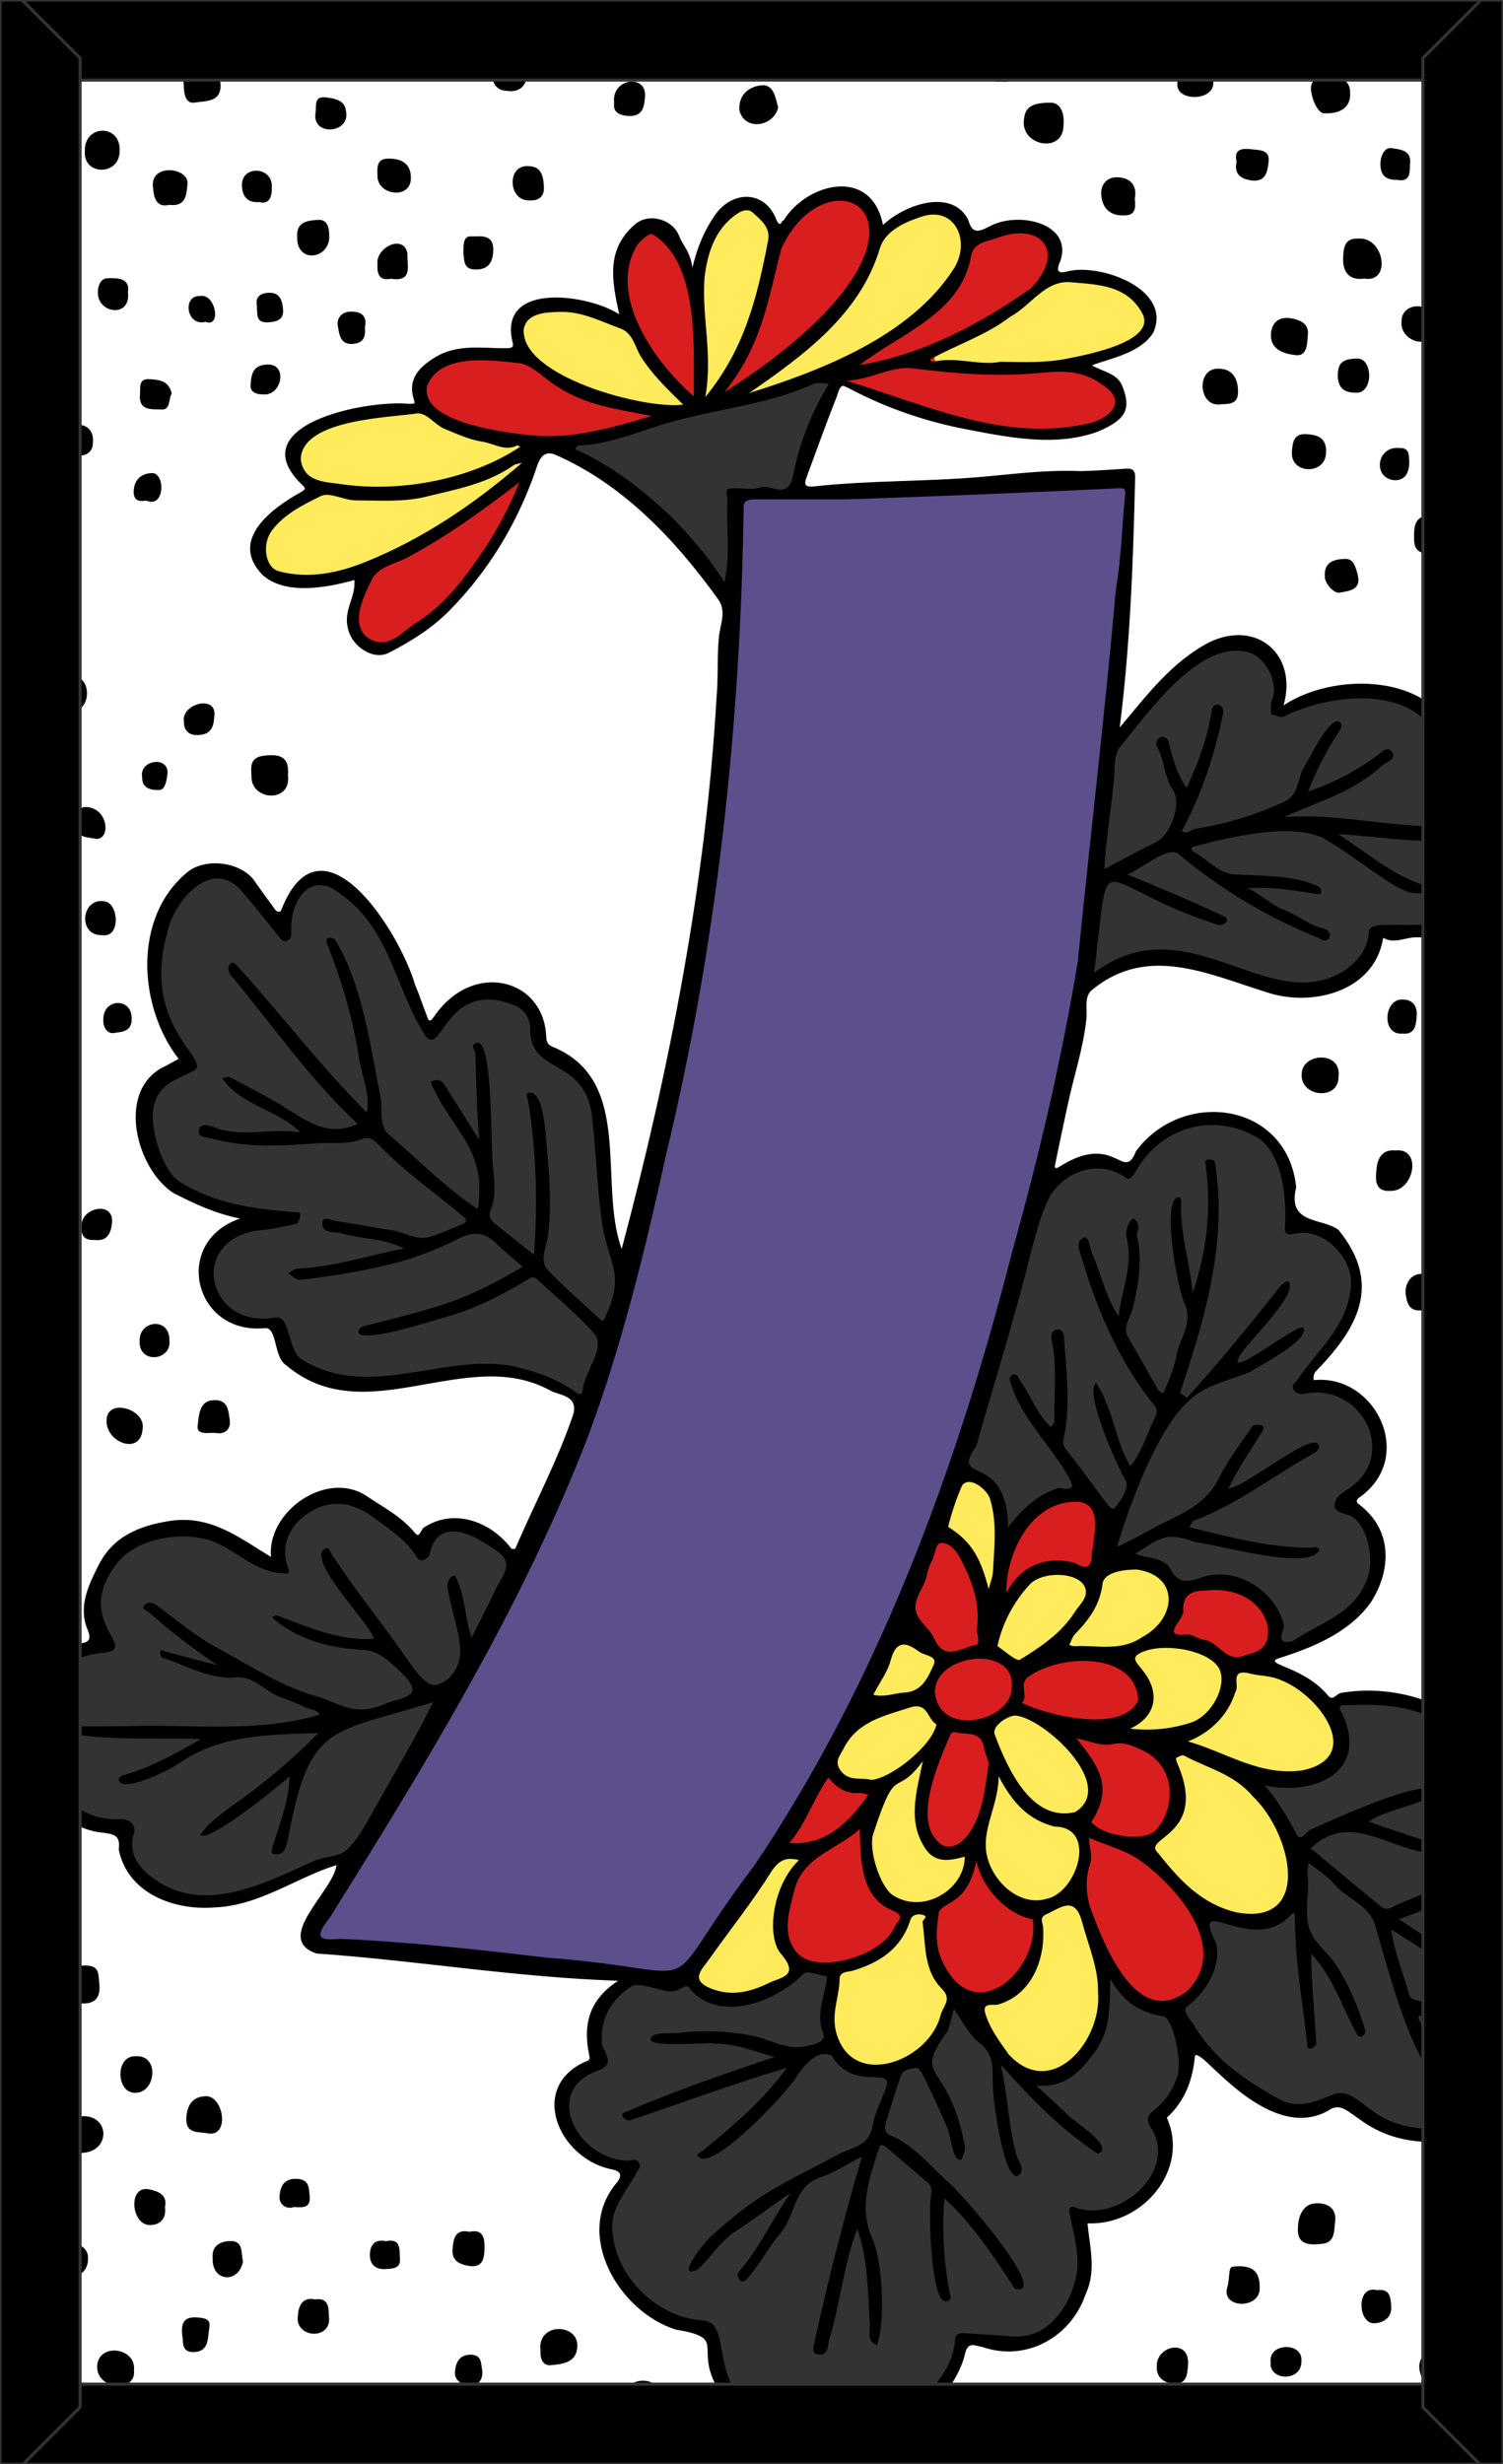
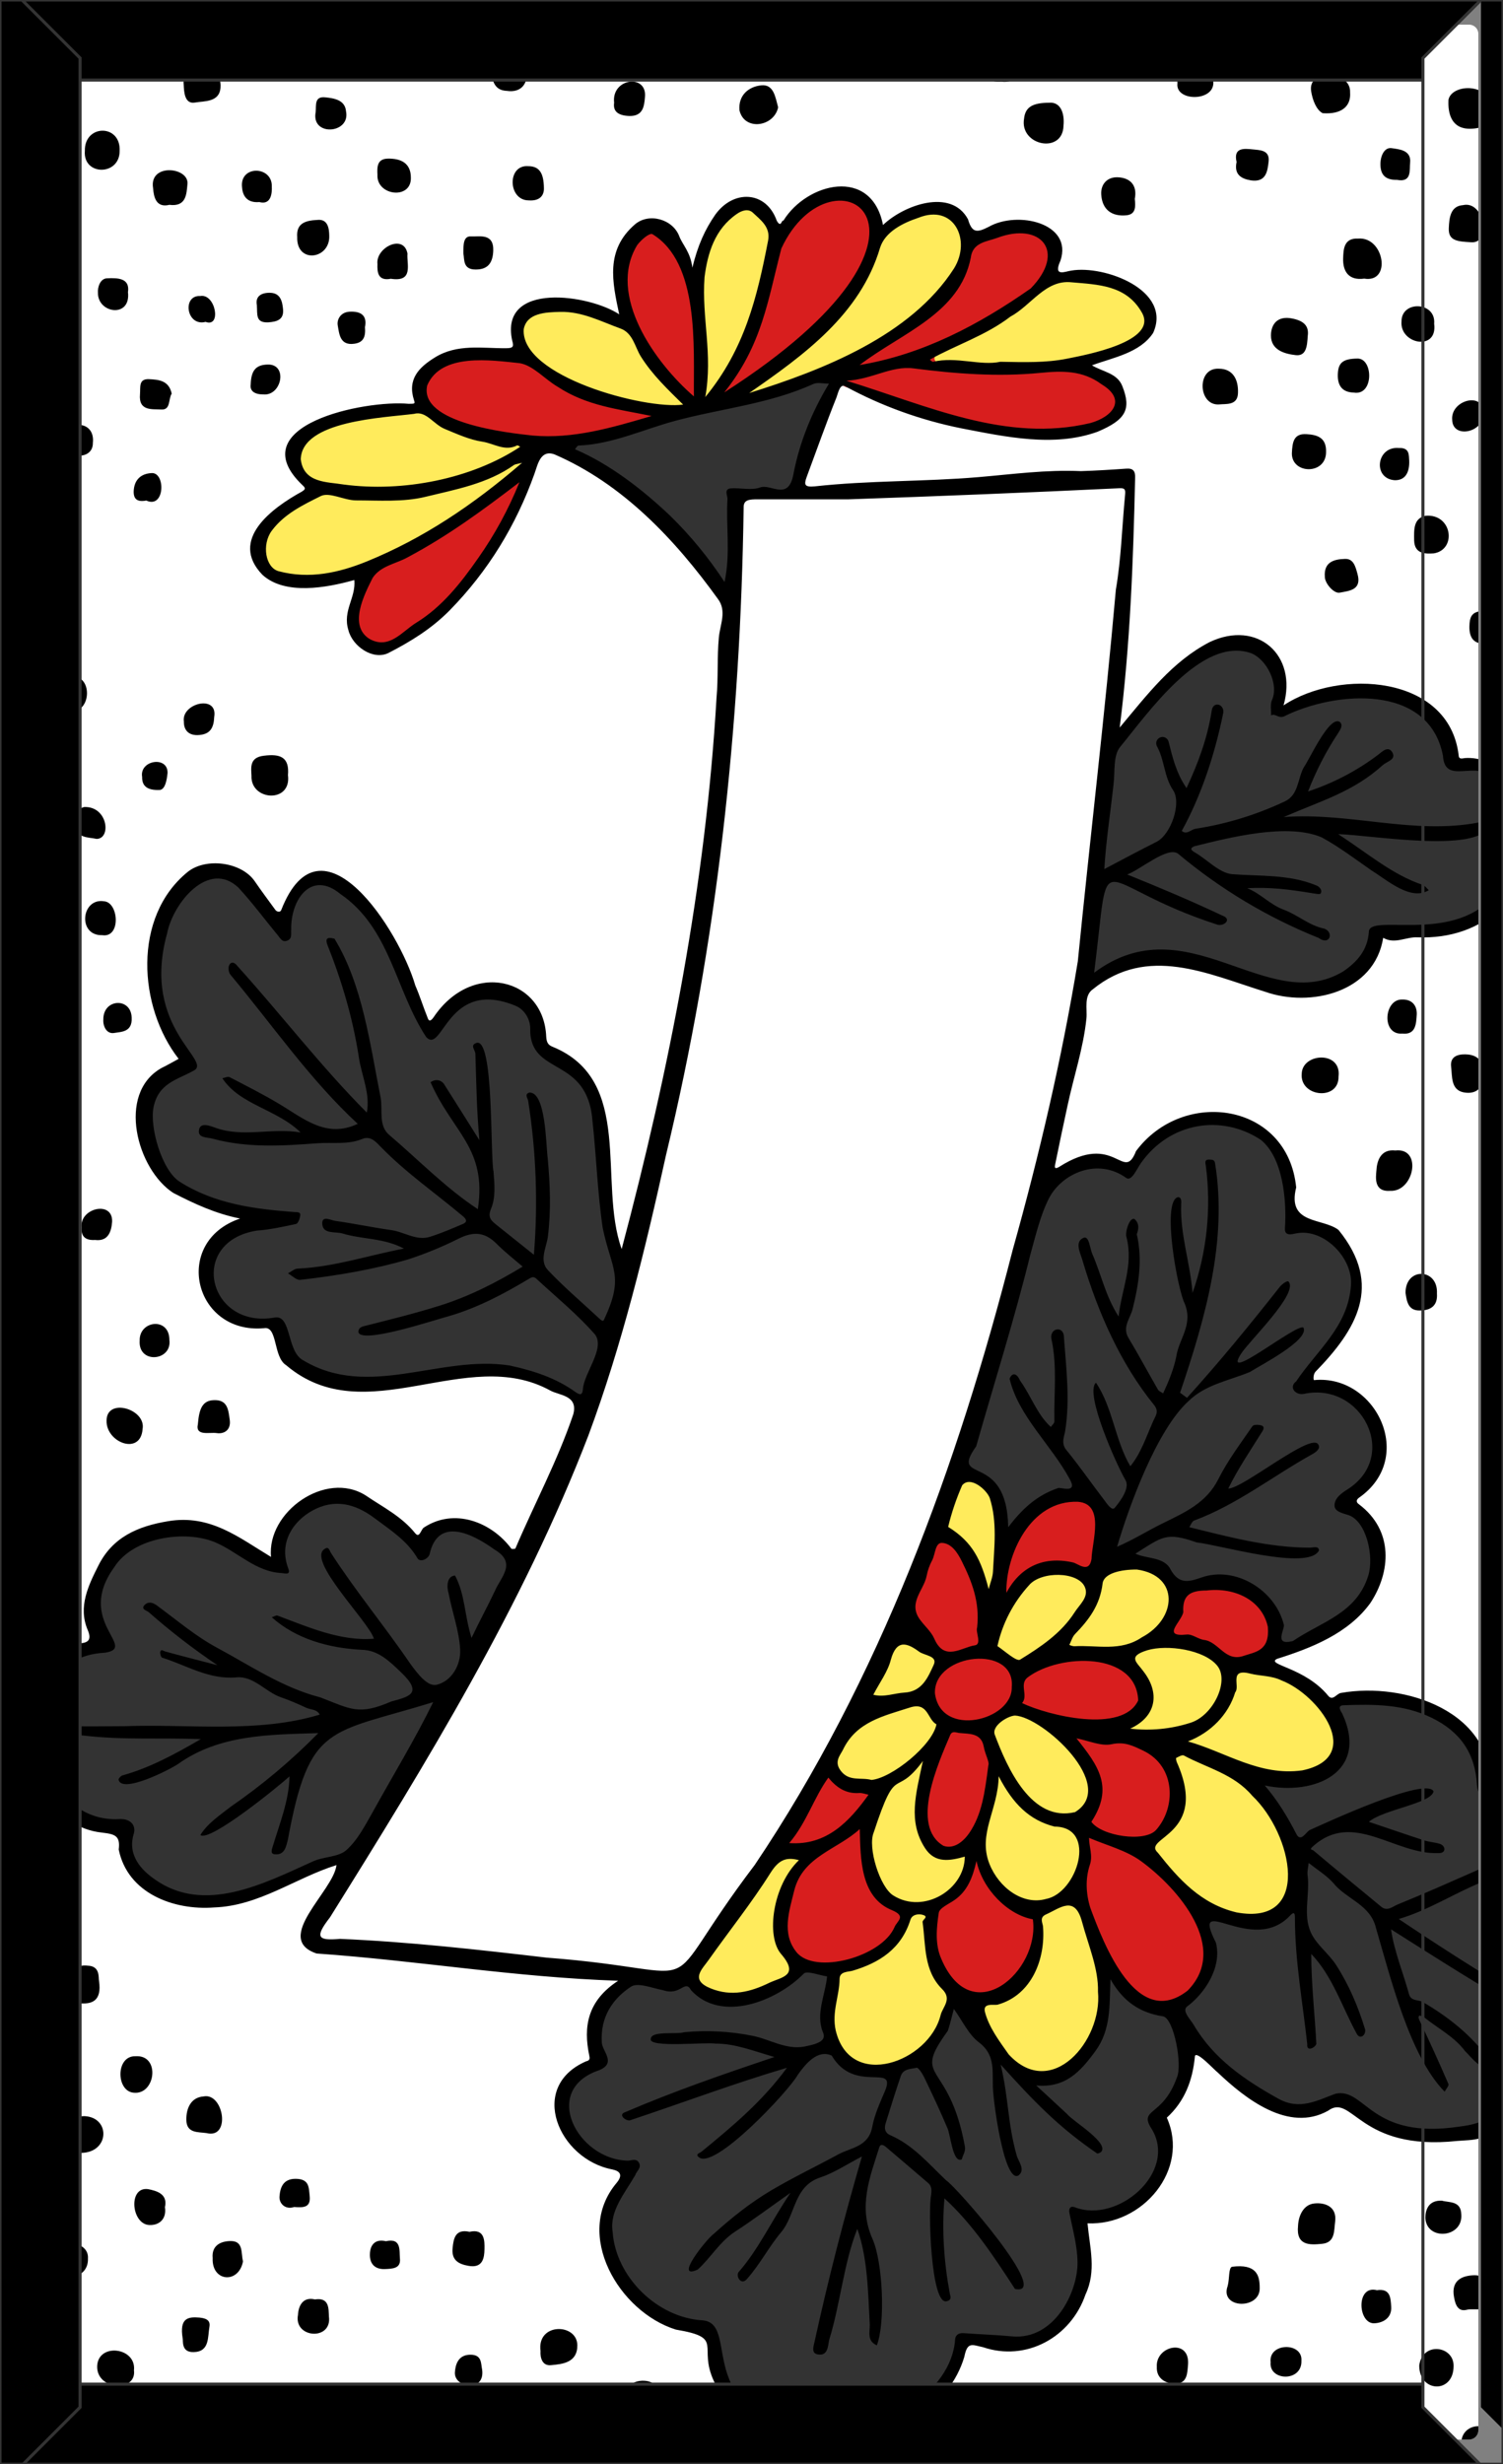
<svg xmlns="http://www.w3.org/2000/svg" xmlns:xlink="http://www.w3.org/1999/xlink" viewBox="0 0 976 1600">
  <rect x="0" y="0" width="976" height="1600" fill="#808080" stroke="none" />
  <style type="text/css">
	.st0{fill:#FFFFFF;}
	.st1{clip-path:url(#SVGID_2_);}
	.st2{fill:#5D4E8C;}
	.st3{fill:#333333;}
	.st4{fill:#FFEB5C;}
	.st5{fill:#D81E1E;}
	.st6{fill:none;stroke:#333333;stroke-width:2;stroke-linecap:square;stroke-miterlimit:3;}
</style>
  <g id="Paper_Backing">
    <path class="st0" d="M960,22v1556c0,3.3-2.7,6-6,6H22c-3.3,0-6-2.7-6-6V22c0-3.3,2.7-6,6-6h932C957.3,16,960,18.7,960,22z" />
  </g>
  <g id="Wikipedia_Cropped">
    <g>
      <defs>
        <path id="SVGID_1_" d="M960,22v1556c0,3.3-2.7,6-6,6H22c-3.3,0-6-2.7-6-6V22c0-3.3,2.7-6,6-6h932C957.3,16,960,18.7,960,22z" />
      </defs>
      <clipPath id="SVGID_2_">
        <use xlink:href="#SVGID_1_" style="overflow:visible;" />
      </clipPath>
      <g class="st1">
-         <path class="st2" d="M431,1283.9c-56.6-7.8-114.1-13.1-170.7-18.7c-19.3-5.2-77.4,9.7-47.4-25.7     c133.3-197.3,208.4-387.6,242-623.2c13.5-65.9,16.1-141.2,21.3-211.5c7.8-24.6-9.7-87.1,16-84.7c70.9,0.8,145.1-3.2,216.9-6.5     c28.9-3.5,26.9,2.2,23.9,28.4c-4.7,46.8-9.4,93.9-14,140.7c-16.3,199.7-63.4,398.5-143.8,581.7c-27.3,58.9-57.2,117.2-96.6,168.8     C461.9,1249,456.7,1283.7,431,1283.9z" />
        <path class="st3" d="M546.4,1581.7c-66.8-1.8-67.7-18.3-89.9-71.1c-39.8-0.3-84.5-56-50.7-94.5c4.7-14.8-24.2-11.3-30.3-24.7     c-16.4-17.5-13-40.5,10.5-50.1c7.8-17.5-9.8-34.2,21.7-54.6c12-5.8,26.4,7.5,38.1-1c8.9,4.8,15.5,14.9,30.8,13.9     c26.1,0.4,41.2-32.2,63.9-18.4c0.8,15.7-8.8,35.6,1.3,49.6c12.8,19.3,34.7,16.7,51.4,8.3c15.3,0.2,18-33.7,26.5-38.4     c13.9,10.9,33.5,49.6,51.5,50.3c42.4,1.2,42.3-41,49.2-69.5c12.9,10.1,22.7,26.7,42.5,25c10.4-10.1,26.6-23.1,23.1-42.6     c-3.7-7.3-8.8-19.3,2.9-19.9c18.7,7.8,44.3,7.8,56.3-10.5c-0.4-11.3,1.2-21.7,2.2-32.1c-0.7-4.9-7.9-4.5-9.1-8.8     c-2.7-13.8-27.8-30-17.2-37.3c39,6.8,61.2-9.2,45.6-49c34.3-13.1,97,6.4,96.5,52.3c0.4,6.7,5.4,9.2,11.8,11.9     c11.9-5.1,2,116.6,5.1,119c0.3-0.4-0.4,83,0,86.7c0,2.2-1.8,4-4,4c-14.9-0.2-29.9,8.3-44.9,6.4c-23.4,0.5-41.2-8.6-56.6-22.7     c-15.1,0-30.8,13.8-46.4,2.9c-14.8-0.8-59.2-56.9-59.2-33.5c2.1,17.9-4.2,28-15.9,39.6c-2.4,1.9-3,5.3-1.4,7.9     c17.2,25.1-16.6,60.1-41.4,58.5c-4.8-1-10.8,1.3-9.6,7.1c5.5,21.8,4.9,43.3-13.3,62.9c-15.6,17.3-37.5,10.4-57.5,9.9     c-3,0-5.5,2.2-5.9,5.1C617,1558.7,575.7,1580.7,546.4,1581.7L546.4,1581.7z M134.4,1234.7c-27.7-0.2-55.2-16.3-53.2-47.3     C34,1185,7.4,1134,29.4,1090.8c8.6-14.6,22.3-18.8,33.2-20.8c13.1-7.6-13.9-29.4,8.1-54.4c28.3-37.8,73.1-18.7,104.5,0.1     c3.3,0,6-2.7,6-6c0-0.1,0-0.2,0-0.3c0.9-33.8,39.9-47.7,64-27.1c39.2,28.2,12.3,23.6,49.7,7.8c59.3,14.7,33.5,39.6,12.3,77.3     c-8.3,7.3-5.2,25.5-19,29.2c-10.6,28.1-28.8,57.2-44.5,85.2c-7.5,17.3-20.4,28.1-39,30.5C180.2,1223.1,158.5,1234.3,134.4,1234.7     L134.4,1234.7z M835.5,1070.2c-6.7,0.5-9-6.9-6.3-12.7c-2.9-27.8-36-36.1-58.7-26.9c-11.5-0.5-16.1-17.5-34-17.7l0,0     c-9.7-9.6-20,0.4-12.7-19.8c4.4-10.5-12.2-14.3-15.6-24.3c-14.6-4.8-41.2,9.6-47.9,23.1c-5.6,3.4,3,8.5,4.7,11.9     c-0.6,2.3-7.4-9.2-7.9-9c-1.8,1.3-4.3,0.9-5.7-0.9c-0.3-0.4-0.5-0.9-0.7-1.4l0,0c4.6-37.2-37.3-30.6-22.4-52     c10.7-32,20.5-64.7,29-97.6c9.4-36.6,19.6-106.5,73.1-84.2c38.2-50.8,112.4-41.8,108.1,31.4c10.4,13.9,42.8,5.5,42.3,45.5     c4.9,23.2-45.8,59.3-25.7,64.7c18.1,0.3,31.2,10,38.1,27.9c8.7,18.7-8.4,33.4-18.6,47.2C918.9,1013.2,878,1058.3,835.5,1070.2     L835.5,1070.2z M377,909.3c-58.3-44.9-121.6,9.5-182.2-22.7c-12.5-6.3-6.2-24.3-18.4-26.9c-39.3,7-58-46.2-21.2-62.1     c16.2-14.8-34.6-17-40.5-27c-21.5-15.4-29.5-68.4,2.6-75.7c3.1-1.2,4.6-4.7,3.4-7.9c-0.2-0.5-0.5-1.1-0.9-1.5     c-25.6-29-27.8-93.5,10.8-116.3c23.9-14,33.7,19.7,49.8,28.2c37.4-72.8,79.7,27.5,94.3,65.4c12.5,13.1,23.9-33.4,61.8-13.5     c20.4,10.5,3.5,33.8,28.9,40.4c41.8,26.9,17.2,96,38.1,137.3c3.3,14.1-9.5,28.2-11.5,40.5C394,875.5,383.1,908.5,377,909.3z      M847.4,642.8c-43.6-3.3-93-41.3-134.5-7.5c-2.6,2-6.9-0.4-6.3-3.7c6.4-44.2,8-84.7,13-129.1c2-29.7,31.9-51.1,50.8-68.9     c27.7-27.2,62.5-13.9,62.5,25.1c35.8-8.9,101.2-19.7,108.2,33.8c3.8,10.6,27.8-1.9,38.8,17.7c-4,6.9,8.8,79.4-8.4,76.2     c-16,17.8-48.3,20.4-73.3,18.6c-2.9,0-5.3,2-5.9,4.9C884,635.2,868.4,640.8,847.4,642.8L847.4,642.8z M470.4,381.9     c-76.5-111.3-164.3-75.8-32.9-112.5c14.9,1.3,112-37,104.2-18.1c-18.8,19.5-13.7,62.5-34.7,70.8     C451.3,308.8,491.2,359.2,470.4,381.9L470.4,381.9z" />
        <path class="st4" d="M677.4,1348.3c-18.2,5.7-59.4-46.8-32.8-50.6c26.2-3.9,32.2-35.6,27.3-57.7c-11.7-5.9-25.6-10.1-31.8-25.5     c-12.6-12.2-17.5,21.3-31.8,21.8c-5.4,2.7-2.8,9.7-4.8,14.6c-4.2,24.1,20.8,39.8,12.7,54.9c-5.2,20.3-26.1,39.3-47.8,39.2     c-20.3,1.5-36.5-27.6-28.7-48c3.5-9.2-3.6-18,11.2-20.9c19.5-4.9,31.8-15.3,36.6-30.8c0.9-12.2-32.3-17.2-23.8-57.1     c28.2-53.1-38.1-9.6-19.8-53.8c3.4-12.1,17.9-15.3,23.6-25.1c-9-11.5,4.5-20.7,7.3-32.4c3-20.9,26.5-10.3,35.5-0.5     c0.9,19.3-22.2,20.8,0,40c5.9,6-10.8,21.6-8.4,33.4c-11.2,32,1.5,72.3,34.2,46.8c1.7-18.5,9-36.7,12.1-53.7     c-9.5-13.4-7.2-32,11.4-32.8c20.1,1.6,71.4,47.6,42.1,69.3c-7.3,10.1,13,24.1-5,46.6C714,1259.1,737.6,1339.2,677.4,1348.3z      M475.7,1297.9c-42.1-1.5-20.1-28.1-4.4-47.4c16.1-14.3,22.1-51.6,48.5-46.6c2.1,0.6,3.4,2.8,2.8,4.9c-0.2,0.7-0.6,1.4-1.1,1.9     C474.1,1259.4,559.8,1285.4,475.7,1297.9z M811.7,1246.8c-19.6,2.7-78.9-38.1-61-54.6c29-18.1,6.4-34.3,11.3-54.4     c3.2-1.2,5.5-4.4,4.3-7.9c-4.1-11.5-41.6,7.1-34.5-10.9c5.7-3.6,11.8-7,13-12.2c3.7-9.5-7.6-19.8-11.6-28.9     c-6.5-11.4-28-1.1-39.3-5.8c-11.1-12-20.8,8-32.2,9.8c-4.5-1.4-20.1-7.7-17.2-15.6c3.6-19.8,20.9-51.5,44.2-47.2     c37.2,12.8,13.9-2.1,49-4c33.9,5.3,25.2,28.2,17.4,47.4c19.1,9.9,23.9,1.9,44.7,21.3c25.4-6.8,59,14.2,67.7,35.8     c12,30.6-25.3,39.3-48,32.6c-19.6,1.7,28.2,45,21.2,62.4C842.1,1233.4,830.5,1246.9,811.7,1246.8L811.7,1246.8z M642,1035.8     c-9.8-8.1-8-27.3-19.7-34.9c-2.7-2.2-13-6.8-10.5-10.4C631.3,905.8,668.3,1008,642,1035.8z M199.3,377.3     c-21.7,3.4-40.1-15.3-26.1-35c4.7-13.4,34.9-16,25.7-29.8c-34.9-37.8,64.2-57.6,85.1-42c13.3,10,30.4,12.5,45.6,16.2     c4.6-1.5,13.8-2.5,12,5C334.3,331.3,235.2,376.1,199.3,377.3L199.3,377.3z M436.6,267.3c-95,0.8-154-99.1-32.4-57.7     c17.1,12.5,20.5,34.2,38.7,46.9c19.7,12.9,10.9-28.3,12-37.8c-2.1-29.6-7.1-73.8,29.9-86c43.2,14.9-5.6,104.5-23.7,127.7     C439.1,260.8,454.7,267.3,436.6,267.3L436.6,267.3z M486.6,259.3c-3.8,0.1-5.5-5.2-2.3-7.3c33.3-22.8,72.1-51.4,83.5-92.3     C632.7,82.5,686.6,205.1,486.6,259.3L486.6,259.3z M642,239.5c-83.2-1.4-22.1-13.3,11.8-37.3c14.8-8.9,26.9-27.2,46-22.6     c20.9-4,69.9,24.9,35.3,43.9C706.2,239.8,675,238.6,642,239.5z" />
        <path class="st5" d="M755.8,1303.1c-46.6-8.7-57.8-75.4-51.8-112.4c5-25.9,16.6-31.3-5.8-56.3c-6.3-4.3,1.6-13.9-7.2-15.9     c-19.1-3.5-32.7-15.7-48,0.1c-9.7,6.4,5.3,19.9,2.6,28.8c0,19.5-9.9,36.5-15.6,53.1c12,10.8,20.4,40.4,37.8,40.3     c2.6-0.2,6.2,1.6,6.7,4.8c3.4,68.4-82,67.8-68.9-4.3c6.5-11.3,23.3-15.2,24.1-32.4c1.3-4.6-3.8-8.9-8.1-7     c-40,4.5-18-58.4-8.3-77.2c0.8-19.9-23-12.9-1.7-46.4c-7.5-14.4-30.4-30.2-17.1-48.2c6.8-20.2,15.2-50.8,33.5-18.1     c8.7,14,11.6,35.5,11,55.1c-0.8,10.1,17.1,7.4,19,15.7c8.8,7.5,32-13.7,52.8-7.8c18.8,0.7,31,11.7,32,30.1     c0,9.7-14.9,9.1-15.9,17.9c1.4,7.7,11.9,6,17.2,10.3c24.3,10.1,26.3,51.7,1.8,62.1c-15.2,9.3,28.3,31.8,32.5,48.1     C794.2,1267.8,782.3,1301.3,755.8,1303.1z M535.8,1278.3c-43.6-0.4-25-51.3-14.8-73.9c-24.4-10.4-4.9-10.9,2.8-33.5     c15.7-30.6,8.7-18.3,32.5-10.6c14.7-1.3,13.6,8.2,4.6,16.1c-1.6,10.2,3.8,23.3,3,35.1c-1.1,13.4,13.9,21.9,24.4,31.7     C585.7,1264.6,557.9,1278,535.8,1278.3L535.8,1278.3z M803.1,1079.8c-11.5-1-17.3-11.9-28-13.3c-11.4-1.3-23.6-3.5-12.3-17.3     c1.4-15.8,11.2-23,26.5-20.7C826.5,1024.4,844.3,1078.7,803.1,1079.8L803.1,1079.8z M653.5,1038.2c-14.7-19.8,15.7-70,45.1-67.2     c23.5-3,20.2,46.4,6.1,50.4C683.1,1011.2,666.9,1021,653.5,1038.2z M247.8,421.1c-26.4-1.4-19.3-31.9-9.1-48.1     c30.7-21.7,66.8-36.7,96.2-63.1C361.9,312.5,271.5,426.7,247.8,421.1z M356.1,287.2c-27.5,3.1-121.4-20.1-65.8-53.9     c44.6-18.9,78.6,27.2,119.6,29.9C460.7,272.4,371.3,288.7,356.1,287.2z M680.8,282.9c-46-1.9-88.8-16.9-132.3-31.9     c-9.5-6.4,6.8-7.4,5.8-13.9c2.1-6.6,11.8-8.9,16.7-13.3c21.9-16.1,50-27.3,55.5-56.9c1.1-9.9,8.5-12.8,15.9-15     c32.3-16.3,58.2,13.3,29.2,38.7c-16.7,11.4-31.5,21.3-48.4,29c-64.7,34.5,82.2,6.9,94.5,26.7C749.2,269.1,701,285.1,680.8,282.9z      M450.6,261.4c-67.6-39.6-50.1-157.4-8.1-95.2C452.5,193.2,462.4,239.9,450.6,261.4z M470.3,258.8c-12.8,0.2,31.7-56.2,27.6-76.2     C527.3,61.8,652.8,153.9,470.3,258.8z" />
        <path d="M982.6,1293.6c-25.4-15.6-49.3-30.8-74.3-47.6c19.6-5.8,36.1-16.8,55-24.4c3-1.3,6.7-2.8,6.7-5.4     c-0.5-5.1-6.5-3.9-10.5-2c-17.3,7.6-34.5,15.3-52,22.4c-3,1.2-6.6,4.7-10.5,1.5c-14.7-12.1-29.5-24.3-44.1-36.6     c-0.6-0.5-3-0.4-0.5-2.5c26.2-23.9,53.1,5.4,81.8,4.2c4.9,0.2,4.8-4.6,0.8-6c-3.3-1-6.8-1.2-10.1-2.2c-12-3.9-24-8.1-36-12.1     c9.3-8,40.6-11.9,42-19.8c-4.9-9.7-69.9,20.4-80.5,25.2c-2.2,1.1-5.7,8.2-8.6,2.5c-5.7-11.1-12.1-21.7-20.5-31.5     c32.5,6.9,68.1-8.8,50.2-46.9c-0.6-1-3.6-5,0.9-5.2c19.6-0.7,39-0.8,57.4,8.2s28.1,22.9,29.3,43.4c0.5,9.7,8.5,13.1,16.2,16.1     c1.2,0.2,2.3-1.2,3.2-1.9c1.7-1.8-0.7-2-1.4-2.8c-2.8-3.3-9.5-3.8-9.5-8.5c3.1-50.3-55.4-69.8-96.7-62.5     c-2.9,0.3-5.2,5.3-8.2,2.1c-15.2-18.8-41-20.3-33.5-24.2c22.3-7,46.4-16.5,60.7-36.3c13.1-19.9,15.5-46.9-7.6-64.2     c-1.6-1.2-1.8-2.5,0-4c37.7-26,11.1-80.5-29-76.5c-0.5-0.1-0.6-3.5,0.8-5.3c26.7-27.4,44.3-56.3,15.1-92.2     c-10.3-8-33.6-3.3-27.5-27.6c-5.5-55.3-73.5-64.7-104-23.6c-8.3,21.1-13.3-13.2-50,10.3c-1.8,1-3.1,1.3-2.6-1.2     c2.6-12.8,5.3-25.7,8.1-38.5c4-18.9,10.3-37.3,12.3-56.8c0.6-6.2-1.8-14.8,4.2-18.9c35.5-28.8,74.2-10.1,111.7,1.6     c29.7,10.5,71.2,0.4,76.8-35c7.5,4.4,14.8-0.7,22.3-0.3c20.8,0.8,40.7-5.4,55.4-20.4c1.5-2.2,2.5-5.3,0-8c-3.6-4-5.4,1-6.8,2.5     c-27.3,30.1-80.5,10-80.2,22.5c-0.9,11.6-7.4,19.2-16.6,25.5c-49.1,29.6-101.4-44.4-161.8,0.9c11.2-88.8-3.1-58.1,80.1-31.2     c4.3,1.2,9.6-3.6,3.2-5.9c-20.6-9.7-40.3-18-61.8-26.7c8.8-3.3,26.2-18.5,33-13.5c27.3,22.9,58.1,41.4,91.3,54.7     c7.1,5.2,10.1-3.5,3.8-6c-10-2-17.4-9-26.4-12.3s-15-10.5-23.8-14c14.7-0.8,27.2,0.8,41.3,3.1c2.2,0.3,5.9,1.2,6.4,0.3     c1.4-2.5-1.4-4.8-3.1-5.3c-17.5-7.2-36.3-5.8-54.4-7.2c-8.5-0.8-16.2-9.6-24.5-14.3c-3.8-2.2-1.3-3.3,0.2-3.9     c23.1-5.7,60.3-15.2,82.5-5.7c11.5,6.3,22,14.3,32.8,21.8c9.8,6,25,19.7,36.7,12.5c-1.3-1.2-2.5-3-4.1-3.5     c-19.5-6.6-34.8-19.9-54.7-32.9c20.9,0.5,89,12.5,98-4.8c-0.5-3-3-4.2-6.6-2.8c-42.6,8.2-83.3-6.7-126.8-3.5     c24.6-10.7,45.1-16.3,64.3-33.7c2.9-2.5,8.8-3.6,6.3-8.2c-2.8-4.9-7-0.2-9.6,1.7c-13.7,10.3-28.9,18.2-45.2,23.6     c5.2-13.4,11.8-26.3,19.8-38.3c1.6-2.5,2.9-4.9,0.9-6.8c-6.8-4.7-19.7,24.3-23.5,29.5c-4,7.4-3.3,17.8-12.2,22     c-18.4,8.7-37.9,14.7-58,17.8c-3.1,0.5-5.8,4.2-9,1.4c12.8-23.2,21.4-49.7,26.8-75.9c1.6-6.4-6.6-9-7.4-1.9     c-2.7,17.5-8.8,33.9-16.3,50c-6.7-9.7-9.1-20-11.7-30.3c-0.7-2.2-3-3.4-5.1-2.7c-2.2,0.7-3.4,3-2.7,5.1c0,0.1,0.1,0.3,0.1,0.4     c5.2,9.1,4.7,20.1,10.7,28.9c5.6,8.3-1.4,28.8-10.8,33.5c-11.3,5.7-22.6,11.7-33.9,17.7c1.1-18.3,4-36.8,6-55.1     c1-8.1-0.3-18.3,4.1-24c17.8-21.5,52.8-72.4,85.2-61.1c10.2,4,18.2,20.1,13.6,30.4c-1.3,2.9-0.5,6.7-0.6,10     c2.8-1.5,4.6,2.1,8.3,0.7c33-16.5,94.1-21.7,103.3,25.4c1.2,20,22.1,1.7,33.6,15.4c4.5,7.6,11.5,0.9,5.5-4.8     c-7-5.9-15.3-9.6-24.7-9c-1.5,0.1-4.1,1.3-4.2-1.9c-6.3-52.2-77.6-56.3-113.7-32.3c9.3-32.7-17-55.8-48-41.1     c-24.3,12.6-40.5,34.1-58.4,55.5c6.8-53.9,8.8-107.8,10-162c0.2-4.4-1.1-6.5-5.9-6.1c-9.8,0.7-19.5,1.3-29.3,1.6     c-22.6-1-44.2,2-66.5,3.9c-35.1,3-71.1,2.1-106.3,6c-6.6,0.6-7.2-0.9-5.2-6.3c6.4-17.2,12.5-34.5,19.3-51.5     c1-2.6,2.2-9.3,5.8-7.1c23.6,12.8,48.9,21.9,75.2,27.2c28.6,5.5,60.2,12.5,88.6,2.2c18.2-7.7,22-14.5,16-29.6     c-3.3-8.5-12.9-9.3-19.7-13.5c13.8-5.1,31.1-8,39.7-21c12.6-27.8-31.7-44.2-53.1-40.5c-3.7,0.4-12.1,4.6-7.1-6.4     c8.3-24.5-27.9-32.7-46.6-22c-7.5,3.8-10.8,4.1-13.4-4.9c-11-20.5-41.8-9.2-55.2,3.7c-7.5-38.2-49.6-27.4-64.7-2.8     c-1.2-0.8-1.4,5.1-4.3,0c-6.9-19.5-28.2-20.4-40-3.8c-6.5,9.4-11.2,19.5-14.8,34.3c-1.3-10.4-6.4-14.8-8.5-20.4     c-4.2-11.1-19.7-15.5-28.8-7.7c-19.3,16.7-14.7,37.3-10.2,58.4c-19.2-12.8-77.9-21.7-69.5,17c1.1,3.8,0.9,5-4.1,5     c-15.5,0.1-31.6-3-46.1,6c-10.5,6.5-18,14.2-13.5,27.9c0.7,2.1,0.5,2.2-3.5,2.2c-28.3-2.7-109.9,13.9-68.9,52.9     c2.2,2,1.8,2.6-0.5,4.1c-19.1,10.5-47.6,31.2-25.6,54c14.6,13.4,41.6,8.5,59.7,3.4c1.1,11.5-7.7,19.9-3.9,32.4     c2.6,10.7,16.2,20,26.2,14.9c14.4-7.4,28-15.8,39.6-27.6c25-25.5,43.1-55.2,55.1-88.8c2.1-5.8,3.8-15.7,12.9-12.5     c44.3,19.1,78.4,55.3,106.2,93.9c5.9,7.8,1.4,16.6,0.6,25c-1.2,13-0.3,26-1.5,39.1c-7,121-30.7,241.9-61.6,358     c-15.6-43.4,8.4-109.7-45-131.4c-3.1-1.2-3.8-3.3-4-6.6c-1.6-38.1-48.3-49.7-73.2-12.4c-2.9,4-3.5,1-4.1-0.5     c-2.7-6.7-4.8-13.6-7.7-20.2c-10.3-35.6-61.1-115-87-49.2c-0.6,1.9-2.8,1.4-3.8,0.2c-4.5-6.2-9.1-12.3-13.4-18.6     c-8.6-12.7-31.9-15.7-43.7-6.1c-35.8,29.2-32,87.6-5.8,121.3c-3.5,1.9-7.3,4.1-11.2,6c-29.3,16.6-15.7,66,7.8,81.1     c13.6,7,27.3,13.4,43.3,16.6c-44.3,15-30.1,75.2,15.5,71.2c9-1.7,5.9,18.7,14.4,24c51.7,43.9,117-13.6,171.6,16.5     c5.8,3.2,18.1,3,14.9,15.3c-10.1,30-25.2,58.1-37.6,87.2c-0.2,0.4-2.5,0.4-2.6,0.2c-13-17.5-37.2-26.7-56.8-13.8     c-2,1.2-2.8,7.3-5.7,3.7c-8.8-10.9-20.9-16.9-32.1-24.5c-26-16.5-64.3,10.7-61.5,39.9c-20.8-12.5-39.4-27.8-66.8-23.2     c-20.1,3.3-36.2,10.6-45.3,28.8c-6.5,12.9-13.3,26.8-7,41.7c3,6.9-0.1,8.4-4.8,8.8c-27.5,2.5-38.9,38.2-36.7,57.7     c2.5,28.6,19.7,61.9,50.8,65.2c8.5,1,12,2,10.9,11c5.8,28.5,35.8,39.6,61.9,37.6c29.3-1,52.7-19.1,79.5-27.5     c-1.8,16.8-41.6,47.8-12.9,57.4c66.8,4.7,128,15.4,195.8,17.7c-20,13.1-22.7,29.8-18.7,48.8c0.3,1.4,0.5,3-2.1,3.5     c-38.1,16.6-17.8,63.6,17,70.2c5.2,1.1,7.1,3.7,2.6,9c-27.8,33.4,1.8,83.5,38.7,95c32.1,5.4,13.9,10.5,24.8,33.7     c29.7,64.1,143.4,48,162.5-16c2-10.2,5.2-7.7,12.1-6.3c28.1,9.6,57.1-6.4,66.6-34.2c7.2-15.3,2.8-30.3,1.3-46.2     c35.8,1.6,66.6-34.9,51.5-68.6c11.7-10.7,16.7-24.2,18.2-39.4c0-5.5,13,8.8,14.8,10c18.1,17.2,46.1,39.2,71.7,24.9     c15.9-11.7,20,26.4,83.9,19.6c9.4-0.8,21.7,0.3,25.8-12.7c0.5-2.5,0.8-6.1-3-4.6c-6.1,5.5-13.5,7-21.4,8     c-57.8,8.7-60.9-25.3-80.3-21.4c-12,4.3-23.3,11.1-37.4,3.2c-21.9-12.2-41.9-25.9-54.8-47.8c-2-3.5-8-9.2-4.3-12     c11.1-8.2,22.8-25.2,18.7-41.4c-17.3-34.5,23.8,9.4,48.6-18.1c2.7-2.6,2.7,0.1,2.7,2.1c0,27.5,5,54.6,8,81.8     c-0.6,5.4,5.2,2.3,5.9-0.1c-1-19.5-3.3-38.9-3.3-58.4c13.8,14.4,19.9,34.1,29.3,51.4c1.1,2.2,2.5,2.9,4.2,1.8     c1.2-1,1.7-2.6,1.5-4.1c-4.5-14.8-10.5-29-18.9-42c-4.8-7.4-12.7-13.1-16.3-20.9c-5.4-11.7-0.5-25-2.2-37.6     c-0.3-2.5,0.5-5.1,0.7-7.7c5.3,4.2,11.5,8,16,13c8.4,10.6,24.1,13.9,27.7,29.2c9.3,31.5,21.9,83.3,44.6,106.3     c0.9-1.7,2.9-3.8,2.5-4.9c-5.9-13.7-12.1-27.3-18.5-40.7c-0.7-1.5-1.4-2.6-0.5-3.7c0.3-0.3,2.4,0.4,3.3,1.1     c8.9,7.2,19.4,12.4,26.5,21.9c3.4,3.1,11.1,13.9,16,9.2c2-1.5,0.5-3-0.6-4c-11.4-15.6-26.1-27.3-42.7-37c-3-1.8-7.7-0.4-9.1-5.1     c-3.8-14.1-9.6-27.7-11.7-42.2c24,15.2,48.1,30.6,72.6,45C980.1,1300.2,989.7,1298.6,982.6,1293.6z M832.2,1091.1     c24.2,9.3,54.4,49.8,13.5,58.4c-27.9,3.9-49.7-11.9-74.3-18.8c14.8-5.7,26.3-17.4,30.7-31.9c3.4-3.8-4.5-15.9,9.9-12.1     C818.4,1088.3,825.7,1087.9,832.2,1091.1z M699,1128.7c8,1.5,16,5.3,22.9,3.8c8.4-1.8,13.8,1,20.7,4.3     c21,10.2,21.1,36.9,8.1,51.4c-7.4,8.2-35.3,4-42-5.3C723.3,1160.6,713.5,1146.7,699,1128.7z M667.5,1089     c20.8-15.6,70.5-16.6,71.6,15.1c-10.1,21.7-58.5,9.8-75.4,1.7C668,1100.9,661.5,1093.4,667.5,1089z M697.5,1068.9     c-1.1-0.1-2.1-0.4-3.1-0.9c1.2-2.3,1.9-5.1,3.6-6.9c9.1-9.4,16.3-18.8,18-33c0.8-6.5,11.7-9.1,22.3-9c27.7,3.9,26.1,31.9,3.2,44     C727.6,1072.6,712.3,1068,697.5,1068.9L697.5,1068.9z M708.8,1012.3c-1.6,9.6-8.8,2.9-12,2.2c-19.4-4.4-34.3,3-43.3,19.7     c-0.5-24.3,15.4-60.3,46.5-59.1C717.7,976.5,709.1,1000.8,708.8,1012.3L708.8,1012.3z M668.2,1029.3c7.8-9.3,31.7-9,36.2,1     c3,6.6-3.4,11.5-6.6,16.6c-8.7,13.6-22.1,22.5-35.4,30.7c-2.3,1.4-9.8-5.5-14.7-8.8C650.9,1054.1,658,1040.5,668.2,1029.3     L668.2,1029.3z M657,1095.4c0.6,21.8-46.3,33.4-49.9,3.9C606.5,1073.2,659.5,1067.6,657,1095.4L657,1095.4z M641.8,1146.2     c-2.3,17.8-4.2,32-12.4,44c-3.6,5.2-9.8,10.7-16.7,8.3c-22-12.9-3.2-54.2,4.4-72.1c1.3-2.8,3.9-1.4,5.7-1.2     c6.5,0.7,14.3-0.2,16,8.8C639.7,1139.2,642.7,1144.2,641.8,1146.2L641.8,1146.2z M648.5,1153.3c9.3,18,19.9,28.5,36.3,32.7     c28.2,0.2,14.7,43.3-5.6,47c-14.9,4.2-30.5-7.2-36.7-22.8C634.8,1190.6,648.2,1175.1,648.5,1153.3L648.5,1153.3z M600.7,1200     c6.6,10.2,16.4,8.1,25.8,5.5c0,21.3-26.6,37.6-46.3,25.3c-8.8-5.2-17-31.4-12.8-41.1c15.2-46.4,13.2-21,31.9-46.3     C594.7,1165,589.5,1182.7,600.7,1200z M644.8,1020.5c-0.2,3.7-1.8,7.4-2.8,11.3c-4.9-18.9-10.2-30.4-26.3-40.4     c2.2-9.2,5.3-18.3,9.1-27c5.3-6.4,15.9,2.9,17.9,8.2C647.7,988.2,645.6,1004.5,644.8,1020.5L644.8,1020.5z M624.6,1013.8     c6.4,12.9,11.8,26.3,9.9,43c-1.1,2.8,3.2,10.8-1.4,11.5c-8.6,1.2-19.8,10.9-26.4-4.3c-2.1-4.8-6.5-8.4-9.6-12.8     c-7.4-10.7,2.8-18.7,4.6-27.9c0.7-3.6,1.9-7,3.6-10.2c2.1-3.9,1.9-11.4,6.3-11.3C617.9,1002,621.9,1008.3,624.6,1013.8     L624.6,1013.8z M596.8,1072.4c3.5,2.6,12.3,2.7,9.5,8.6c-3.6,7.8-7.4,17.4-19,18c-6.7,0.4-13.1,3.2-20.2,1.4     c4-7.8,9.4-14.9,11.4-22.8C582.2,1064.2,589.1,1066.7,596.8,1072.4L596.8,1072.4z M590.8,1108.7c12-3.9,11.3,7.7,17.3,10.9     c-2.6,13.6-29,34.9-42.2,36.1c-6.8-1.9-14.7,1.4-20.2-6.3c-4.1-5.7-0.1-9.7,1.7-13.3C556.1,1117.9,573.8,1114.2,590.8,1108.7     L590.8,1108.7z M557.8,1164.2c2-0.2,4.2,0.7,6.2,1.1c-12.2,17-27,33.2-51.5,31.4c11.3-13.3,16-29.5,25.4-42.5     C542.8,1160.2,548.9,1164.8,557.8,1164.2L557.8,1164.2z M518.8,1207.8c-17.1,16.3-21.5,49.4-11.6,60.9c12.3,14.3,0.1,15-7.8,18.8     c-12.1,5.9-24.4,9-37.8,3.6c-13.9-5.6-5.6-12.5-1.3-18.7c13.3-18.8,27.8-36.9,40-56.3C505.4,1208.1,510,1205.4,518.8,1207.8     L518.8,1207.8z M515.8,1227.3c5.7-22.1,27.9-26.3,42.5-39.7c0.5,19.1,0.3,44.4,21,52.7c9.4,4,3.3,6.9,1.6,10.9     c-8.3,19.5-51.8,31.2-63.7,16.3C507.4,1255.3,512.5,1240.9,515.8,1227.3L515.8,1227.3z M545.2,1284.9c0-5,5.7-4.5,8.4-5.3     c17.8-5.3,31.7-14.4,37.6-33.1c1-3.3,5-4.1,8-3.2c4.3,1.2-0.3,3.1-0.1,4.7c2.1,15.1,0.6,31.5,12.7,43.5c6.7,6.6,0.3,11.6-1,16.9     c-7.5,30.4-58.7,49.3-68.1,10C540,1306.4,545.1,1296,545.2,1284.9L545.2,1284.9z M611.3,1272c-4.2-9.3-3.2-20.1-1.7-30     c0.5-3.2,6.5-5.7,10.2-8.3c8.2-5.7,11.7-14.1,14.3-25.4c3.9,18.5,20.4,35,36.6,37.9C675.4,1279.8,631.3,1318.8,611.3,1272     L611.3,1272z M647.9,1301.6c22.2-6.3,31.1-29.8,29.4-50.7c-0.2-2.4-2.6-5.9,2-7.9c9-4,18.6-12.7,23.3,4.7     c4.2,15.6,10.8,30.6,10.4,45.5c3,32-30.3,70.8-58,40.7c-6.1-8.7-12.7-17.3-15.4-27.5C638,1300.1,645.5,1302.2,647.9,1301.6     L647.9,1301.6z M698.1,1176.6c-28.4,6.8-44.1-28.9-52.1-50.2c-2.3-5.8,8.4-12.3,13.1-12.5C677,1114.7,726.2,1159.4,698.1,1176.6     L698.1,1176.6z M733.9,1122.4c17.2-7.9,19.4-23.3,8.6-37.2c-4.2-5.9-10.7-9.6,2.5-13.7c12.9-3.9,37.1-0.4,45.5,10.1     c8,10-2.8,32.7-17.8,37.1C760.1,1122.7,746.9,1123.9,733.9,1122.4L733.9,1122.4z M783.5,1032.7c18.5-2.2,36.1,6.4,39.8,23.6     c1.3,15.7-7.9,16.2-15.9,18.9c-11.8,4-16-9.2-25.5-10.4c-3.9-0.5-7.7-3.9-11.3-3.5c-16.4,1.7-3.9-7.7-2.2-14.4     C767.7,1035.8,772.8,1032.7,783.5,1032.7L783.5,1032.7z M731.3,764.8c3.5,2.6,7-6,9.5-9.5c19-27,52.7-31.8,77.8-15.3     c14.6,11.5,17,39.6,15.8,57.5c-0.4,5.4,4.7,3.9,7.4,3.3c17.8-3.5,37.4,16.3,35.4,34.5c-2.1,26.3-22,41.5-35.5,61.6     c-5.2,4-0.2,9.3,5.2,8.1c37.4-7.8,62,40.4,28.2,62c-4.2,2.6-8.6,5.9-8.5,10.6c0.1,3.8,4.8,4.8,8.9,6.1     c11.8,3.8,16.9,26.9,13,39.4c-7.7,24.7-30.8,30-48.9,42.4c-12.8,3.4-5.2-7.7-5.9-10.5c-5.5-22.6-31.5-38.4-53.3-30.8     c-8.2,2.8-14.7,4.9-20.3-5.2c-4.1-8.2-15.2-6.7-22.8-10.2c17.5-11,19.9-14.3,39.8-7.3c14.7,1.5,72.6,18.7,79.4,5.2     c-0.2-3.3-4-1.7-6.3-1.8c-26.7-0.1-52.3-7-77.9-13.3c1-1.5,1.7-3.7,3.1-4.3c28-10.4,51.3-29,77.1-43.3c2.1-1.2,5.2-3.5,3.6-6     c-4.2-8.6-49.1,28.7-58.5,28.5c6.3-12.9,14.5-24.9,22.1-37.1c1.7-2.6,0.5-3.6-0.7-3.9c-1.8-0.5-5-0.6-5.7,0.5     c-7.7,11.2-16,22.2-22.1,34.3c-7.7,15.5-21.8,21.7-35.8,28.6c-10.1,4.9-19.6,11-30,15.4c8-27.1,25.8-75.7,46.2-94.4     c11.1-11,26.4-13.4,40.1-19.1c6.5-4.2,38.8-20.7,34.7-28.8c-4.3-3-53.7,37.3-40.5,17c5.1-8.2,38-39.6,30.7-47     c-1-0.5-4.1,1.8-5.5,3.5c-19.4,24.6-39.2,48.8-60.3,72.1c-1.5-1.1-3-2.2-4.5-3.3c16.1-47.7,31-98.5,22.7-149.1     c-0.3-2.3-2.1-2.2-3.8-2.3c-3.2-0.1-2.5,2.3-2.2,3.8c3.7,27.9,0.7,56.3-8.6,82.8c-1.5-19.4-8.1-37.9-7.4-57.3     c0.1-1.9,0.4-4.8-2-4.9c-11,2.4-0.2,60.7,4.4,69.3c5.4,13.7-3.8,22.7-5.5,33.9c-1.6,8.2-5,16.5-8.6,24.2     c-1.2-0.8-2.8-1.4-3.4-2.5c-6.4-11.1-12.5-22.5-19.1-33.5c-4.2-7,1.1-12.7,2.6-18.5c4.1-16.1,6.6-32.6,2.8-48.8     c1.3-3.6,1.7-7.1-1.5-9.9c-3.3-1.4-6.3,8.9-5.2,11.8c4.7,18.1-3.2,33.8-5.1,51.5c-8.5-13.1-11.3-27.4-17-40.4     c-1.8-4-2.1-12.5-6-10.6c-6.1,2.9-1.3,10.7-0.1,15.8c9.9,32.9,24.3,65.7,46,92.5c4,4.7,0.4,8.1-0.7,11.2     c-4.3,9.7-7.8,20.5-14.6,28.7c-9.9-16.7-11.4-38.1-22.3-54.2c-7.7,6.5,13.6,53.8,19.1,63.1c3,5-2.7,13.1-6.9,18.1     c-1.9,2.3-5.1-2.7-6.9-5.1c-8.3-10.8-16-22-24.6-32.5c-3.6-4.4-1.2-9-0.7-12.3c3.2-20.3,0.7-40.4-0.8-60.6c0.1-8.3-10-6.3-8,1.5     c3.7,17.5,1.4,35.3,1.8,53c0,1.1-1.5,2.3-2.3,3.5c-8.8-7.8-13-20.5-20-30.1c-1.6-3.9-4.8-6.2-6.8-1.2c5.8,24.4,27.1,43,39,65.1     c5.6,9.8-5.9,5.2-7.5,5.9c-14.2,4.8-23.6,13.9-32.4,25.4c-0.8-50.1-38.8-27.2-20.8-52.5c11.8-41.5,24.9-82.7,35.2-124.6     c3.5-12.4,6.4-25.4,12.2-36.7C689.6,762,712.6,751.4,731.3,764.8z M715.3,249.5c16.9,10.2,6.8,21.3-7.3,25.2     c-54.7,12.9-105.3-11.2-158.3-27.5c16.6-0.8,29-9.9,43.6-8c27.3,3.5,54.8,5.6,82.3,2.9C689.7,240.7,703,240.4,715.3,249.5     L715.3,249.5z M695.9,183.3c17.1,1.5,35.3,1.8,45.4,19.3c11.6,19.2-36.5,27.9-48.5,30.3c-13.5,2.7-27.2,2.3-43.2,2     c-13,2.8-28.3-3.6-43.7,0c-0.6,0.1-1.4-0.9-2.1-1.4c16.9-9.5,36.3-15.6,52.3-27.9C669.7,198.3,678.9,181.4,695.9,183.3     L695.9,183.3z M630.4,167.3c1.2-10.1,10.7-10.4,17.3-12.9c28-10.5,45.1,8.8,21.6,32.9c-33.7,23.6-70.1,42.9-111.1,49.7     C585.5,216.1,623.2,203.8,630.4,167.3L630.4,167.3z M596.4,141.4c23.1-9.3,34.5,14.5,23.1,32.9c-28,43.7-85.3,66-133,80.9     c35.5-24.6,72.2-51.1,85-94.4C574.8,150.5,586.2,144.8,596.4,141.4L596.4,141.4z M507.4,161.3c32.9-70.8,127.9-12.2-37.1,93.5     C494.9,224.1,498.5,195.3,507.4,161.3L507.4,161.3z M457.5,180c2-15.6,6.6-31.2,21-41.1c3.3-2.3,7.4-3.6,10.4-0.8     c5.1,4.8,11.5,9.3,9.9,18c-7.2,37.3-15.3,70.6-40.8,101.7C463,229.6,455.6,206.8,457.5,180z M413.8,159.1     c2.4-3.2,7.7-7.9,9.8-7.1c30.7,18.6,26.7,73.2,27,105.4C425.3,235.6,394,191.6,413.8,159.1L413.8,159.1z M340.1,213.7     c2-10.4,13.9-11,23.8-11.2c14.1-0.3,26.3,6.2,39,10.8c8.1,2.9,9.4,12,13.2,18.1c7.5,12,17.5,21.4,27.5,31.3     C418.9,266.1,337.8,244.5,340.1,213.7L340.1,213.7z M195.3,298.2c0.7-25.1,53.6-26.9,73.7-29.5c7.7-2.1,12.5,6.8,19.8,9.8     c8,3.3,16,7,24.5,8.3c7.4,1.1,14.5,6.5,22.5,2.4c0.4-0.2,1.4,0.6,2,0.9c-31.7,21-76.3,29.6-114.6,24.5     C212.4,312.8,197.2,313.8,195.3,298.2z M310.5,362.4c-11.2,16.1-23.5,31.7-40.3,42c-9,5.5-17.6,17.8-30.5,10.3     c-13.4-8.7-3.2-28.6,2.3-39.5c5.3-8,15.3-9.1,23-13.5c26.1-13.9,48.5-30.4,72.3-48.6C330.3,330.5,321.3,347.1,310.5,362.4z      M238.3,364.5c-18.2,7.4-37.4,11.7-57.3,6.4c-8.7-2.3-11.1-17.3-4.6-26.2c8.2-11.1,20.5-16.9,31.9-22.6c5.6-2.8,15,2.7,22.7,2.8     c15.1,0,30.8,1.2,45.2-2.3c19.7-4.8,40.4-8.5,57.6-20.7c0.7-0.5,1.7-0.5,5.2-1.4C307.2,327.9,274.8,349.6,238.3,364.5     L238.3,364.5z M345.9,282.8c-16.6-1.8-73.9-8.1-68.5-32.5c9-21.4,41.5-16.4,60-14.5c8.8,1.4,16.3,10.4,24.7,15.3     c18.8,12.4,39.2,14.5,61,19C397.1,277.8,372.1,285.1,345.9,282.8z M435.3,335c-18.1-17.2-39.4-33.7-61.9-43.3     c0.7-0.9,1.5-2.4,2.3-2.4c22.1-0.9,42-10.5,62.9-16.1c29.9-8,61-10.9,89.6-23.9c2.7-1.2,6.5-0.2,10.1-0.2     c-11.2,18.5-19.2,38.4-23.1,58.9c-3.3,17.6-14.6,5.9-21.6,8.5c-5.7,2.1-12.8,0.1-19.1,0.6c-4.6,0.4-2,4.9-2.1,6.8     c-1.1,17.5,2.1,35.2-1.9,54C460.3,362.3,448.5,347.9,435.3,335z M330.9,886.6c-45.2-7-91.4,22.2-133.9-3.3     c-10.9-5.5-7.6-29.3-18.3-27.9c-43.4,8.1-57.3-49.2-11.8-56.4c8.5-0.6,17-2.5,25.4-4.3c1.2-0.3,2.3-3.2,2.6-5.1     c0.6-2.8-1.7-2.5-3.6-2.6c-26.1-2-51.7-5.2-74.6-19.7c-11.7-7.4-19.6-35.5-17-48.4c3.2-15.6,15.2-17.7,25.4-23.4     c14.9-6.2-33.9-27.1-16.6-89.4c3.9-20,27.1-48.1,46.4-29.7c9.1,9.9,17.1,20.7,25.6,31c1.5,1.8,2.8,4.6,5.9,3.4     c3.6-1.3,2.4-4.6,2.7-7.3c-0.4-19.3,12.9-38.8,32-23c32.5,22.3,35.6,62.5,55.7,92.9c10.8,11.4,13.6-38.7,58.1-20.3     c6.6,2.8,9.6,10,9.4,14.9c-0.4,31.3,37.5,17,40.5,60.5c2.5,22.9,3.2,46.1,6.6,68.9c5.6,27,14.3,30.9,0.8,59.5     c-0.6,1.8-2.6-0.4-3.7-1.4c-11-10.2-22.5-20-32.7-30.8c-5.9-6.3-0.9-14.8,0-21.9c2.1-17,1.4-33.7-0.1-50.5     c-1.2-8.2-1.1-43.5-12-42.9c-3.4,1.1-0.9,3.7-0.7,5.5c5.2,33,6.4,66.5,3.7,99.8c-8.1-6.5-16-12.7-23.8-19     c-3.3-2.7-6.6-4.8-4.1-10.7c3.2-7.5,2.3-16,1.7-24.2c-2.3-10.5,0.4-87.7-11.2-83.6c-4.3,1.5-0.7,4.5-0.6,7     c0.6,19.6,0.8,35.6,2.6,56.1c-8.2-13.1-15.3-24.3-22.4-35.5c-1.9-3.7-6-4.5-9.3-2.1c14.4,32.9,36.7,42.5,30.7,82.4     c-20.9-13.7-38.8-32.3-57.9-48.5c-6.7-6.1-3.8-15.8-5.2-23.8c-6.9-34.6-11.7-73.4-30-103.3c-2.3-0.5-6.6-1.8-4.7,3.7     c9.4,23.6,16.6,47.8,20.5,73.1c1.7,11.9,7.6,23.8,5.2,36.1c-29.6-29.7-55.6-63.7-83.8-94.9c-4.5-6.1-7.8,0.6-4.9,5.2     c27.1,32.4,51.8,68.4,82.8,97c-20.5,9.7-35.3-3.6-51.3-13.1c-10.4-6.2-21.1-11.6-31.9-17.2c-1.2-0.6-3.1,0.4-4.7,0.7     c11.4,17.4,35.3,20,50.8,35.2c-18.9-3.2-37.4,3.5-55.5-3.1c-3.6-1.3-9.4-3.5-10.4,1.1c-1.3,5.7,4.9,5,9,6.1     c22.5,6.1,45.4,4.6,68.1,2.9c9.5-0.7,19.5,1.1,28.9-2.8c5.4-2.2,8.9,2,12.3,5.5c16.2,16.6,35.3,29.8,52.9,44.6     c1.9,1.6,3.6,3.6,0.1,5.1c-7,3-14,6-21.2,8.3c-9,2.9-16.8-3.1-25.3-4.3c-12.2-1.7-24.3-4.3-36.5-6c-2.9-0.4-8.9-3.9-8.3,2.3     c0.6,6.5,8.6,4.5,13.1,5.9c12.8,3.9,26.8,2.8,39.9,9.8c-23.5,4.5-45.2,11.9-68.9,13c-2.1,0-4.3,2-6.4,3.1c2.7,1.5,5.5,4.5,8,4.2     c23.7-2.7,47-6.6,70.1-13.3c11-3.6,21.8-8,32.2-13.2c10.2-5.2,17.6-4.6,25.4,3.3c5.2,5.2,11.1,9.8,16.7,14.6     c-17,10.3-34.8,19.4-54,25.4c-15.9,5-32.2,9-48.4,13.1c-2.5,0.6-4.1,1.3-4.3,3.8c0.9,8.7,51.1-8.2,58.7-10.1     c18.9-5.5,36-14.6,52.8-24.7c2.6-1.6,3.9,0.2,5.1,1.3c12.6,11.6,25.9,22.5,37.1,35.3c6.7,9.1-7.2,24.9-7.9,35.6     c-0.3,2.8-1,4.5-4.9,1.7C361,894.7,346.5,890,330.9,886.6z M203,1208.7c-31.9,14.4-70.7,34.6-103,11.2     c-7.8-5.5-17.4-15.1-13.2-29c1.8-5.9-2.2-9.8-8.4-9.8c-60.6,4.2-75-104.9-10.3-108c21.9-3.3-19.5-20.2,6-55.4     c12.4-19.8,46.4-24.4,65.6-16.3c14.7,6.2,26.3,19.2,43.3,20c1.9,0.1,6,1.6,4.2-3c-6.4-16.9,3.3-30.8,15.7-37.6     c14.2-7.8,27.5-4.6,40,4.7c10.4,7.8,21.6,14.8,28.4,26.6c2.2,2.5,7.1-0.3,7.7-3.1c5.5-24.4,27.8-13.2,42.1-2.9     c14.8,8.7,4.1,17.9,0.3,26.8c-5.2,11-9.6,18.8-15.2,30.6c-4.7-15-4.1-28-10.7-40.5c-5.6,0.3-5.4,7.8-4.2,11.5     c2.3,12.2,6.8,24.1,7.5,36.3c0.6,10.1-5.4,20.7-15.2,23.1c-6,1.5-12.5-7.3-17-13.4c-16.7-24.5-35.7-47.4-51.7-72.2     c-0.8-1.2-1.4-4.5-3.9-2.7c-12.6,7,28.6,47.4,31.8,58.4c-21.7,1.8-42.7-7.6-62.6-15c-0.9-0.4-2.4,0.7-3.7,1.1     c15.7,14.1,37.1,20,58.3,21.1c10.7,0.2,17.8,7.1,25.7,14.7c14.7,14,4.6,15.8-6.5,18.9c-21.1,9.1-26,5-46-2.7     c-24.4-6.3-45.1-20.4-66.8-32.1c-14.1-7.5-26.5-18.2-39.5-27.7c-2.7-2-5.5-2.4-7.6-0.4c-3.1,3,1.3,3.8,2.5,4.9     c14.1,12.4,29,23.9,44.6,34.4c-11.3-2.9-22.6-5.8-33.9-8.9c-1.2-0.3-2.6-1.8-3.2,0.1c-0.3,1.1,0.4,3.7,1.2,3.9     c15.9,5,30.4,14.4,48.3,12.8c11.3-1,18.9,9.6,29,13c5.6,1.9,11,4.3,16.4,6.8c2.9,1.3,6.8,0.8,8.6,4.4     c-40.4,12.2-84.6,6-126.4,7.5c-9.4,0-18.8,0.2-28.3,0.1c-2.4,0-2.9,1.7-2.9,3.2c0,2.7,2.3,2.6,4.4,2.8c25.4,3,50.5,1.3,76,2.3     c-17.2,10-33.3,18.7-51,23.6c-1,0.3-2.6,2.2-2.4,2.8c2.2,9.3,33.7-6.8,38.7-10.3c27-19.2,59.5-19,91-20     c-17.3,17.6-36.3,33.6-56.6,47.6c-6.9,5.4-15.4,11-20,18.6c6.3,4.7,51.2-32,57.9-38.1c-0.3,15.9-6.5,30.8-11.1,46.2     c-0.7,2.3-1,4.2,1.6,4.4c6.6,0.6,7.3-5.4,8.4-9.3c14-76.1,26.6-68.6,94.4-89.5c-11.8,24.1-25.9,47.2-38.9,70.7     c-5.1,8.9-10,18.7-17.4,25.3C219.7,1206,210.2,1205.3,203,1208.7z M355.1,1271.1c-44.6-5.2-89.4-10.3-134.3-12.2     c-14.6,1.3-16.6-1-6.5-14C277,1144.5,339.5,1042.7,382.1,932c21.9-59,36.9-120.7,50.4-182.1c33.2-137.6,48.4-279,50.4-420.4     c-0.1-5.1,3.7-5.3,9.3-5.3c17.9,0,38.4,0,58.9,0c58.7-2,117.3-4.4,175.9-7.2c3.7-0.2,3.9,1.2,3.6,4.3c-2,20.5-2.5,41.3-6,61.6     c-7.1,80.6-16.7,160.8-24.7,241.3c-10.4,63.2-25,125.7-42.3,187.4c-35.8,140.2-86.4,278.7-167.5,399.3     C421.7,1301.1,468.5,1279.7,355.1,1271.1L355.1,1271.1z M764.2,1349c-9.3,26-25.4,19.6-16.1,33.7c16.4,27.8-22.3,61.4-50.3,50.4     c-2.7-0.9-4,0.7-3.3,4.1c2.1,10.5,5.1,21.1,5.2,31.6c0.3,19.3-15,50.7-42.5,48.2c-10.4-1-20.9-1.3-31.4-2.1     c-3.4-0.3-5.5,1.4-5.6,4.3c-2.5,34.3-46.6,59.5-77.9,58.4c-98-2.7-59.6-68.3-85.8-71c-29.8-1.6-56.8-28.4-58.7-57.7     c-2.1-13.3,8.1-25.1,14.7-36.6c0.9-2.7,4.3-4.8,2.4-8.1c-1.7-3-4.9-1.3-7.3-1.3c-32.6-0.7-56.6-45.9-18.6-58.7     c11.5-4.7,2.2-12.1,1.8-17.9c-1.1-16.4,6.8-28.4,19-36.4c4.5-2.9,13.7,1,20.7,2.3c11.7,4,14.2-7.5,18.3,0.1     c19.6,21.3,55.5,7.1,73.1-10.8c1.9-2.2,10,1,15.2,1.8c-1.2,12-7.5,24.2-2.8,36c2.2,5-1,7.4-11.8,9.5c-12.3,2.3-22.6-4.8-34-7     c-14.5-2.9-29.4-3.7-44.2-2.3c-4.6,1.6-21.6-1.2-21.7,4.4c-1.6,5.9,36.1,1.9,41.8,3c13-0.1,24.8,4.8,38.5,8.7     c-33.9,11.4-64.7,22-96.9,35.8c-4.9,1.6,0.3,5.9,3.1,5.3c34.3-11.4,67.1-23.8,101.9-34.1c-15.9,21.8-35.6,38.2-55.5,54.5     c-1.1,0.9-4,1.5-2,3.3c9.5,9.9,59-43,64.6-53.3c4.9-6.9,12.8-16.7,22-12.4c14.9,25.2,42.3,4.4,34.6,22.9     c-3.2,7.6-6.8,15.3-8.3,23.4c-2.4,12.9-13.6,13.3-22,17.8c-14.5,7.9-29.4,15-43.6,23.4c-13.5,8-25.8,17.8-37.5,28.4     c-4.1,2.8-26.4,30.4-10.2,23c8.6-7.8,14.3-18.2,24.4-24.7c11.5-7.5,22.6-15.8,35.8-25.1c-12.5,18.5-20.7,36.7-33.8,51.6     c-1.7,2.9,1.8,8.4,5.3,4.6c8.6-9.5,14.4-21.1,22.5-30.7c9.4-11.2,8-29.8,25.4-35.5c8.8-2.9,16.8-8.3,27-13.6     c-11.8,40.6-21.7,79.1-30.7,120c-0.5,2.7-2.6,7.7,2,8.5c7,1.3,6.6-6.2,7.5-9.6c7.2-23.4,9.4-49.6,18.2-71.9     c6.8,19,7,41.7,8.1,62.3c0,4.9-1.8,10.6,4.6,13.3c5.7-15,3.8-54.1-2.8-69c-9.5-21.2-1.7-40.1,4.4-59.6c0.8-2.6,3-1.3,4.4-0.1     c9.1,7.7,18.2,15.5,27.3,23.3c2.7,2.3,2.2,5.3,1.9,8.2c-1.9,7.9-0.3,72.4,10.4,68.5c3.3-0.8,2.1-3.4,1.8-4.8     c-3.8-20.3-5.3-41.6-3.5-61.9c18.3,16.7,32.2,37.9,45.8,58.8c24.6,5.3-38.6-66.9-44.7-70.5c-11.2-10.6-21.4-22.9-36.2-29.3     c-3.6-1.5-4.1-4.5-3.1-7.7c3.2-10.3,6.4-20.7,9.9-30.9c1.6-4.6,6.6-4.4,10.2-5.2c1.2-0.3,3.9,4,5.1,6.5     c5.1,10.7,10.2,21.4,14.8,32.4c2.1,3.7,3.5,23.7,9.5,20.5c0.6-2.9,2.7-5,1.9-8.7c-10.4-56.4-35-41.7-11-74.7     c1.5-4.5,2.5-9.1,3.9-14.2c5.6,7.7,9.5,16.6,16.3,21.7c10.1,7.6,8.8,17.2,9,27.1c-0.4,7.2,7.1,65,16.7,59.3c4.7-3.7-0.1-9-1.2-13     c-6-21.2-5.1-36.7-10.4-59c21.8,24.2,37.5,40.5,62.6,57.7c0.4,0.3,1.8-0.4,2.6-0.9c5.6-5.9-18.4-20-22.1-24.7     c-6.5-6.1-13.1-12.1-20-18.5c19.1,1.7,28.7-9.1,38.4-22.3c10.2-14,9.1-29.3,9.8-46.7c8.3,14.6,19.2,21.8,34.1,24.1     C762.3,1310.4,768,1340.9,764.2,1349z M771.2,1292.5c-33,25.8-54.4-30-63.2-53.8c-2.8-9-3.3-18.8-0.3-27.8     c2.1-6.2-0.5-11.6-0.5-17.6c11.7,5,24.1,8.1,33.7,15.1C765.2,1226.1,798.5,1264.8,771.2,1292.5z M802.9,1241.7     c-23-5.5-37.3-21.4-51-38.7c-11-10.1,33.6-11,12.3-58.8c-0.4-0.9-0.7-2.7-0.4-2.8c1.6-0.8,3.8-2.1,4.9-1.6     c15.2,8.2,32.5,12,44.5,26.2C839.3,1190.7,852.3,1250.9,802.9,1241.7L802.9,1241.7z M970.1,397c9-0.6,6.5,22.4-6.3,20.9     c-9.2,0.2-10-7.3-9.5-13.3C955,394.5,963.7,397.2,970.1,397z M940.6,64.7c2.4-11.2,31.4-11.6,28.3,11.2     c-0.4,4.9-7.4,7.7-14.3,7.7C942.5,83.7,940.1,73.7,940.6,64.7z M943,272.5c-1-11.9,18.1-18,20.3-6.3     C965.6,280.7,943.2,285.7,943,272.5z M963,697.3c0.7,9.2-4.5,13.4-12.4,12c-8.6-1.6-7.5-10.4-8.3-16.7c-0.9-7.6,6-8.4,11.1-7.9     C960.2,685.4,963.9,690.1,963,697.3z M955.4,157.3c-9-0.5-15-0.9-14.6-9.2c0.3-6.6,1-14.3,9.2-14.9     C963.9,130,968.6,158.3,955.4,157.3L955.4,157.3z M969.2,1585.7c-0.6,5.8-2.5,11.5-9,11c-5.1-0.4-11.6-1.9-11.2-9.7     C948,1572.8,969.5,1570.6,969.2,1585.7z M944.2,1491.5c-2.1-11.3,5.8-14.1,13.5-14.2c8,0,8.3,8.1,9.6,14     c-0.3,11.2-9.4,7.1-14.7,8.4C946.9,1501.2,945.1,1496.7,944.2,1491.5L944.2,1491.5z M925.6,1439.9c0-4.8,1.9-11.5,10.8-11     c4.6,1.3,12.2,0,12.5,8.7C950.3,1453.3,926,1455.1,925.6,1439.9L925.6,1439.9z M943.9,1536.5c-0.1,17.8-22.3,17.1-22.3-0.6     C923.7,1520.1,944.4,1523.1,943.9,1536.5L943.9,1536.5z M925.6,334.9c17.4-1.6,20.6,21.9,5.5,24.4c-5.1,0.3-12.5,0.7-12.8-8.3     C918.2,343.8,917.8,336.7,925.6,334.9z M912.7,839.4c0-16.9,21.3-16,20.4,0.5c0.6,8.2-4.4,11-11.2,11     C914.4,851,913.5,845,912.7,839.4z M931.3,210.2c2.4,18.1-22.5,13.3-21.2-1.5C910,194.9,932.6,195.8,931.3,210.2z M906.9,16.1     c0.4-7.1,2.2-12.5,11.3-11c7.4-1.7,12.5,3.6,12.1,9.1s0.4,15-10.3,14.9C911.3,29,906.3,25.6,906.9,16.1z M910.6,671.1     c-13.8,1.1-11.9-22.6,0-22.1c6-0.2,9.6,3.6,9.4,9.6C919.6,664.9,919.4,672,910.6,671.1L910.6,671.1z M906.1,747     c17.8-2,12.1,27.1-3.4,26.2c-10.9,0.8-9.2-9.2-8.9-13.2C894.1,754.4,896.2,745.9,906.1,747z M896.4,106.6     c0-5.6,2.7-11.1,7.3-10.4c4.3,0.7,12.8,1,12,9.3c-0.5,5,1.2,13.1-8.5,11.3C900,116.9,896.4,113.9,896.4,106.6L896.4,106.6z      M915.1,299.3c0.2,7.4-2.5,12.7-9.5,12.5c-14.4-1.1-11.8-22.3,2.9-20.9C915.5,290.6,914.8,295.6,915.1,299.3z M903.4,1497.7     c0.5,7.7-5.8,10.7-11.3,10.8c-10.4-0.1-11.6-25,2-21.5C903,1485.7,903,1492.2,903.4,1497.7z M882,154.9c16.9-1.3,21.8,29,3.9,26     c-10.1,1.4-14-4.7-13.7-13.2C872.4,162.1,872.5,154.4,882,154.9z M879.1,254.9c-8-0.2-10.9-5.1-10.3-13c0.5-6.5,3.5-9,12.8-9.1     C891.8,232.8,892.2,257.1,879.1,254.9L879.1,254.9z M885,1569.5c-0.2,7.2-4.5,9.7-12.4,9.7c-5.1,0.8-6.5-3.7-6.3-8.2     C865.5,1559.4,887.7,1555.9,885,1569.5z M860.3,374.4c-0.7-9.7,6.3-11.3,13-11.5c5.7-0.3,6.9,5.1,8.2,9.7     c2.9,10.4-5,11-11.5,12.2C866.1,385.6,860.2,378.6,860.3,374.4z M851.4,59.1c-2.2-15,26-13.4,25.3,0.9     c0.7,8.9-5.4,14.4-17.8,13.5C854.9,71.5,852.3,65.1,851.4,59.1z M869.2,699c0.3,16-25.3,13.3-23.9-1.9     C845.7,683.6,871.3,682.1,869.2,699z M867,1442.5c-0.8,5.9,0.1,13.6-8.5,14.4c-7.9,0.8-16.9,1.3-15.6-11.6     c0.3-7.2,3.9-14,10.6-14.6C859.8,1430,868.3,1432.3,867,1442.5z M861.1,293.3c0.2,15.2-22.3,14.7-22.2,1.1     c0.3-7.6,1.3-13,9.5-12.5C855.8,282.3,861.3,284.4,861.1,293.3z M839.1,206.8c7.1,1.4,11.1,4.5,10.1,11.4     c-0.4,6.2-0.8,13.1-7.7,12.4c-7.2-0.8-16.2-3.2-16.2-12.8C825.4,210.3,829.7,204.9,839.1,206.8L839.1,206.8z M845.1,1532.8     c0.5,14-21.2,13.2-20,1C823.6,1521,846,1520.6,845.1,1532.8L845.1,1532.8z M819,11c-0.6-17.6,22.1-13.9,22,1.4     c-0.1,6.6-2.7,10.8-9.7,8.6C823.3,21.8,818.3,19.4,819,11z M803,105.2c-2.2-9.5,4.8-8.8,10.5-8.2c4.5,0.5,11.1,0.3,10.3,7.8     c-0.7,6.7-1.8,13.8-11.6,12.3C805.7,116,801.3,113.1,803,105.2L803,105.2z M818,1485.3c0.7,14.5-26.2,13.9-20.8-1     c1.3-4.9,0.5-11.7,2.8-12.5C815.8,1469.8,818,1477.2,818,1485.3z M804.5,1584.3c1.2,16.4-22.3,18-19.3,3.2     C781.5,1573.8,804.8,1569.6,804.5,1584.3L804.5,1584.3z M791.5,239.4c9,0,12.8,6.9,12.4,15.9c-0.3,8.2-7.9,6.8-12.3,7.3     C778,263.5,776.8,238.6,791.5,239.4z M764.6,54.1c-1.3-18.9,20.7-20.5,22.8-3.5C792.1,66.1,762.9,66.8,764.6,54.1z M771.5,1534.9     c-0.5,5.6-0.3,12.6-8,12.8c-6.5,0.2-12.7-3.4-12.3-10.9C750.3,1523.1,772.4,1518.1,771.5,1534.9L771.5,1534.9z M725.7,115.1     c8.4,0.3,12.9,5.3,11.2,14c0.5,5,0.8,10.1-5.5,10.7c-9.6,0.9-15.7-3.8-16.3-13.5C714.7,119.7,718.9,114.9,725.7,115.1z      M706.2,17.8c-0.5-8.8,5.5-11.9,13.3-11.6c6.3,0.2,12.9,1,12.5,9.8C734,35,709,35.8,706.2,17.8z M711.8,1578.6     c2.1,14.9-20.3,17.3-21.1,1.2C688.2,1564.2,712.6,1561.7,711.8,1578.6z M665,77c0.8-7.7,5.8-10.2,16.2-10.3     c7.5-0.7,10.2,6.8,9.4,14.9C690.2,100.3,661.9,94.6,665,77z M639.6,37.8c-1.3-12,25-9.8,22.3,6.1c-0.4,7.1-5.3,10-11.8,9.1     C637.2,54.1,640.6,43.4,639.6,37.8L639.6,37.8z M532.7,16.9c-0.2-5.9,2.4-8.6,10.3-7.7c4.1,1.3,13.1-0.2,13.6,8.9     C558.4,38.6,530.5,37.9,532.7,16.9z M480.2,71.7c-0.9-10,6.1-15.5,14.2-16.3s9.1,7.8,10.9,14.3C502.6,82.4,483.4,85.2,480.2,71.7     z M428.9,1560.8c-3.2,3.4-0.2,12.8-8.1,12.7c-6.9-0.1-17.5,0.9-15.8-12c1-7.4,2-15.3,12-15.7     C426.3,1545.6,428.8,1551.9,428.9,1560.8z M398.8,66.7c-1.9-16.1,21.7-19,20-3.5c-0.5,5.8-1.2,12.4-10.3,12.1     C401.2,75,398,72.2,398.8,66.7z M378.2,14.7c-0.2-9.3,6.5-12.3,14.5-11.6c8.1,0.7,7.3,8.4,7.4,13.4c0,6.3-4.5,10-12.6,9.2     C380.2,26.7,378.3,20.6,378.2,14.7L378.2,14.7z M374.9,1522.7c0.1,11.3-9.4,12.3-17.2,13c-5.5,0.5-7-4.7-6.7-9.2     C348.5,1508,374.7,1508.3,374.9,1522.7L374.9,1522.7z M343,107.9c7.5,0,10.1,4.8,10.2,14.4c0.1,4.1-2.2,8.4-10,7.8     C329.8,130,329.2,106.8,343,107.9z M351,1587.2c2.8,17.8-21.7,13.7-22.2-0.7c-1.8-14.3,9.3-12.4,16.5-11.8     C352.7,1575.3,349.4,1583.8,351,1587.2z M318.7,46.4c0.5-6.6,1.7-11.6,9.1-11.4c17.2-0.9,20.1,26.8,1.3,24     C320.7,58.7,319.9,52,318.7,46.4z M300.9,164.6c0-5.6-0.1-11.4,4.9-11.1c5.6,0.3,14.9-2.3,14.5,9.3C320,170.5,317,175,309,175     C300.4,175.1,301.7,168.4,300.9,164.6z M314.6,1460.4c-0.1,5.5-1,12.5-10.4,10.8c-6.9-1.2-11-4-10.3-11.4     c0.6-6.5,1.8-12.7,11-10.7C314.8,1446.9,314.7,1454.9,314.6,1460.4L314.6,1460.4z M313.1,1538.7c1.9,15-18.3,11.7-17.7,1.7     c0.3-4.9,2-11.4,9.9-11.5S312.2,1534.8,313.1,1538.7L313.1,1538.7z M262.9,16.4c0.3-14.8,23.2-14.7,21.8-0.3     C285.1,31.4,263.9,30.9,262.9,16.4z M245.1,113.4c-0.2-4.4-0.5-10.3,6.7-10.4c8.5-0.2,15,2.9,15,12.3     C267.3,129.9,244.3,127.2,245.1,113.4L245.1,113.4z M245.1,171.4c-1.2-10.6,17-19.8,19.5-6.8c-0.6,7,4.2,18.7-10.8,16.4     C245.4,182.6,244.9,176.8,245.1,171.4L245.1,171.4z M259.7,1466.4c0.7,6.5-4.6,6.7-9.9,6.9c-7.1,0.2-9.8-4.2-9.6-9.7     c0.1-5.8,3.3-10.1,10.4-8.4C260.9,1452.9,259.2,1461.5,259.7,1466.4L259.7,1466.4z M255,1562c1.2,7.2-4.6,8.8-10.2,8.9     c-6.6,0.1-7-6.2-7.7-10.7C235.1,1548.7,256.5,1549.6,255,1562z M226.8,202.4c7.9-0.5,11.7,2.7,10.2,10c0.5,6.2-0.9,10-7,10.8     c-9.4,1.3-9.7-6.6-10.7-12C218.7,207.5,221.1,202.8,226.8,202.4z M205,72.7c0.4-4.2-1-10.3,6.2-9.5c5.8,0.6,12.9,1.7,13.5,9.1     C227.7,87,201.8,88.8,205,72.7z M193,154c-0.7-9,5.2-10.8,13-11.2c7-0.8,7.7,5.7,7.8,10C214.6,168.4,192.5,171.5,193,154L193,154     z M213.6,1504.1c2.1,15.9-23,14.2-20.1-1.1c0.3-5.6,3-11.9,11-10C214.1,1491.5,213.3,1499.4,213.6,1504.1z M202.8,1584.6     c3.1,15.1-21.7,21-20.3,3.8c0.7-5.7,1.5-12.1,10.1-11.5C198,1576.6,202.4,1578.4,202.8,1584.6L202.8,1584.6z M181.5,1426.2     c0.4-5.3,2-11.7,10.8-11.5c8.6,0.2,8.2,5.6,8.8,11.2c0.8,7.7-4.3,7.5-10.1,7.1C185.3,1434.9,181.2,1430.8,181.5,1426.2z      M167.5,21.1c0.3-5.3-0.3-12.7,6.6-14.3c9,0.5,13.5,4.7,13.8,11.9C189.5,32.8,165.1,36.6,167.5,21.1L167.5,21.1z M187,503.3     c2.4,18.5-24.4,16.7-23.7,0.4c-0.2-5.1-1.5-11.9,8-13C182.2,489.3,188,491.7,187,503.3L187,503.3z M174.2,209.3     c-8.4,0.4-7-5.1-7.4-11.2c-1-5.1,2.1-7.9,7.9-8c7.3-0.2,8.6,5.3,9.1,10.7C184.4,207.3,180.3,208.9,174.2,209.3L174.2,209.3z      M173.7,236.7c13.4-0.5,9.3,20.5-2.7,19.4c-5.7,0-8.9-2.2-8.2-6.6C163.1,240.6,166.1,236.9,173.7,236.7L173.7,236.7z      M157.2,121.8c-1.9-14.7,19.8-14.3,19.3-0.6c0.2,4.1-0.4,12.1-8.1,10C160.4,131.9,157.6,127.1,157.2,121.8z M157.8,1468.3     c-2.8,14.8-20.4,13.3-19.7-2.1c-0.8-8.3,5.3-11.1,11.9-11.1C158.2,1455.2,156.4,1462.9,157.8,1468.3L157.8,1468.3z M128.5,924.7     c0.8-9.6,2.7-15.5,10.7-15.6c8.7-0.2,9.1,6.5,10,12.9c0.9,6.9-4.1,9.2-8.5,8.5C136.1,929.8,126.7,932.7,128.5,924.7z M134.1,1385     c-5.6-0.8-13,0.2-13.1-8.6c-0.1-7.4,2.9-14.6,11.2-15.2C145.3,1358.6,150.1,1389,134.1,1385z M119.3,55.2     c-2-16.6,25-16.4,23.9,1.5c-0.6,9.9-10.6,8.8-16.7,9.9C119.8,67.7,119.5,59.5,119.3,55.2z M133.5,209     c-12.5,3.2-15.4-17.5-3.4-16.8C140,190.5,144,212.9,133.5,209z M139.1,465.5c-0.3,6.9-2.4,11.6-10.9,11.8     c-6.6,0.1-8.9-4.2-8.8-8.8C117.6,456.6,141.6,450.7,139.1,465.5z M136,1510.8c-1.2,6.7,0.2,16.2-10.3,16.4     c-8.3,0.2-6.6-7.6-7.1-9c-2.1-13.2,3.5-14,10.9-13.4C133.6,1505.2,136.8,1506.4,136,1510.8z M127.8,1584.7     c0.3,8-3.4,13.7-10.4,14c-12.9,0.5-16.6-25.4,3.7-21.8C127.1,1577,128,1580.5,127.8,1584.7L127.8,1584.7z M99.4,122.1     c-2.7-16.5,23.9-13.6,22.3-2.3c-0.6,6.3-0.8,14.6-11.7,13.2C101.1,135.2,99.8,127.4,99.4,122.1z M90.7,870.4     c-0.3-13.1,19.3-15.4,19.3-0.4C111.8,883.8,89.6,885.9,90.7,870.4z M108.8,501.9c-0.5,4.8-1.5,10.3-4.8,11     c-9.4,0.5-11.8-3.4-11.7-8.4C90.4,493.5,109.1,490.6,108.8,501.9z M97.7,1444.7c-12.4,0.5-14.9-25.2-1.5-23.3     c5.5,1.1,12.9,3.1,10.9,11.7C108.3,1440.9,103.3,1444.7,97.7,1444.7z M90.9,256c0.4-4.5-1.1-10.2,6-9.8     c6.1,0.3,12.8,0.8,14.6,9.4c-2.3,3.5-0.5,10.7-6.8,10.3C99,265.5,89.9,267.2,90.9,256z M86.9,317.8c0.7-6.8,5.1-10.2,11.2-10.6     c9.5-1.2,9.2,23.4-3.1,17.8C88.7,326.2,86.3,323.7,86.9,317.8L86.9,317.8z M92.6,927.8c-1.2,17.5-23.8,8.9-23.4-5.4     C69.2,907.3,94.9,914.8,92.6,927.8L92.6,927.8z M87,1358.8c-11.7-0.7-12.1-24.2,1.1-23.7C104.2,1334.1,101.1,1360.1,87,1358.8     L87,1358.8z M71.2,37.6c-4.5-13.9,17-14.1,16.8-1.5C90.7,50.4,67,52.8,71.2,37.6z M87,1539c1.8,14.4-24.3,13.1-23.9-2.6     C63.6,1521,88.6,1524,87,1539z M67.1,662c-0.2-13.7,18.1-14.6,18.4-1.2c0.5,9.5-6.9,9.1-11.4,9.9C69.2,671.5,66.8,666.3,67.1,662     z M83.1,189.7c2,17-19.7,13.9-19.5,0.4c-0.3-3.5,1.4-9.3,6-9.4C76.4,180.4,84.5,180.5,83.1,189.7L83.1,189.7z M55.1,97.9     c-0.3-17.3,23.4-17.5,22.6,0.1C77.7,114.4,53.7,114.2,55.1,97.9L55.1,97.9z M66.4,607.2c-16.2,0.5-13.7-24.4,1.2-22     C77.1,585.9,78.7,609.1,66.4,607.2L66.4,607.2z M53,797c-1.5-12.6,20.4-17.8,19.8-3.7c-0.5,6.2-2.4,12.9-11.1,11.8     C55.6,805.5,52.5,802.9,53,797z M62.8,544.7c-5.4-1.2-14.2-0.2-13.9-10.3c0.2-5.1,1-9.3,5.8-10.4C70,523.4,72.4,544.5,62.8,544.7     L62.8,544.7z M54.8,1374c17.6,0.7,16.5,25.3-4.2,23.8c-6.4-1.1-5.8-6.8-6.2-11.2C43.8,1379.5,47.1,1374,54.8,1374L54.8,1374z      M64.3,1286.2c2,13.3-5,14.9-11.4,14.6c-15.8-1.8-11-26.6,4-24.5C65.3,1276.5,63.8,1284.3,64.3,1286.2L64.3,1286.2z M40.8,285.7     c1.8-13.4,21.2-13.3,19.5,1.9C60.5,299.8,40.3,297.9,40.8,285.7z M57.1,1466.4c0.6,15.5-22.2,15.5-20.2-0.3     C36,1452.9,58,1454.3,57.1,1466.4z M45.3,461.9c-7.5-0.3-12.6-3.1-11.6-9c0.5-11.9,8.2-12.7,13.8-13.6     C60.3,439.3,59.3,463.3,45.3,461.9z M34.7,979.3c1.5-4.9,2.2-10.3,9.2-10.6c8.8-0.4,7.5,6.9,7.9,11.5c0.7,7.2-6.2,8.3-10.9,8.5     C35.6,989,35.5,983.5,34.7,979.3z M33.7,674.6c5.9,0.8,7.6,4.3,7.5,7c0.1,10.9-6.2,10.7-11.9,11.5     C17.2,695,20.9,670.7,33.7,674.6L33.7,674.6z M30.4,148.9c6.4,0.4,8.1,5.2,8.6,10.5c1.8,11.1-7.5,10.5-13.1,11.2     C12.3,169.4,16.3,146.9,30.4,148.9z M37.7,1584.3c-0.4,11.4-24.5,6.7-22.1-5.9c0.5-6.8,5.7-11.3,12.7-11     C36.4,1567.8,36.6,1574.7,37.7,1584.3z M37.3,348.2c-0.1,9.1-4.4,12.9-11,12.7c-8.4-0.3-7.4-7.1-7.3-12.9     C17.6,334.8,38.9,337.2,37.3,348.2z M14.9,50.2C13.2,34.6,33.8,35.7,34,48.1C35.4,59.4,11.9,65.1,14.9,50.2L14.9,50.2z      M21.9,898.8c-8.8,0-7.9-8.3-7.5-13.3c0.6-8,7.6-10.3,14.6-10.5C41.6,874.7,40.1,899.6,21.9,898.8L21.9,898.8z M14.4,1517.3     c-6,1.2-6.1-5-6.2-9.5c-0.1-7.7,5.7-11.1,12.3-11.5C33.8,1497,28.5,1518.6,14.4,1517.3z M9.1,1039c-2.9-14.3,20.1-13.8,18.6-0.8     C28.8,1049.7,5.6,1051.3,9.1,1039z M6.8,1339c0.2-7.2,3.7-10,10.4-10s11.8,1.5,9.7,9.8C30.9,1354.8,5.7,1354.6,6.8,1339z      M6.3,233c-1.3-14.9,20.3-13,20.7-2.2C27.7,251.3,4.3,245.3,6.3,233z" />
      </g>
    </g>
  </g>
  <g>
    <g id="Layer_1_2_">
      <g transform="matrix( 1, 0, 0, 1, 0,0) ">
        <g>
          <g id="Layer0_0_FILL_1_">
-             <path d="M52,1548v15l-37,37h946l-37-37v-15H52 M52,52V37.7L14.3,0H0v1600h15l37-37v-15V52 M924,52V37.7L961.7,0H14.3L52,37.7       V52H924 M976,0h-14.3L924,37.7V52v1496v15l37,37h15V0z" />
+             <path d="M52,1548v15l-37,37h946l-37-37v-15H52 M52,52V37.7L14.3,0H0v1600h15l37-37v-15V52 M924,52V37.7L961.7,0H14.3L52,37.7       V52H924 M976,0h-14.3V52v1496v15l37,37h15V0z" />
          </g>
        </g>
        <g>
          <path id="Layer0_0_1_STROKES_1_" class="st6" d="M961,1600h15V0h-14.3L924,37.7V52v1496v15L961,1600H15H0V0h14.3h947.4 M52,52      V37.7L14.3,0 M15,1600l37-37v-15V52h872 M924,1548H52" />
        </g>
      </g>
    </g>
  </g>
</svg>